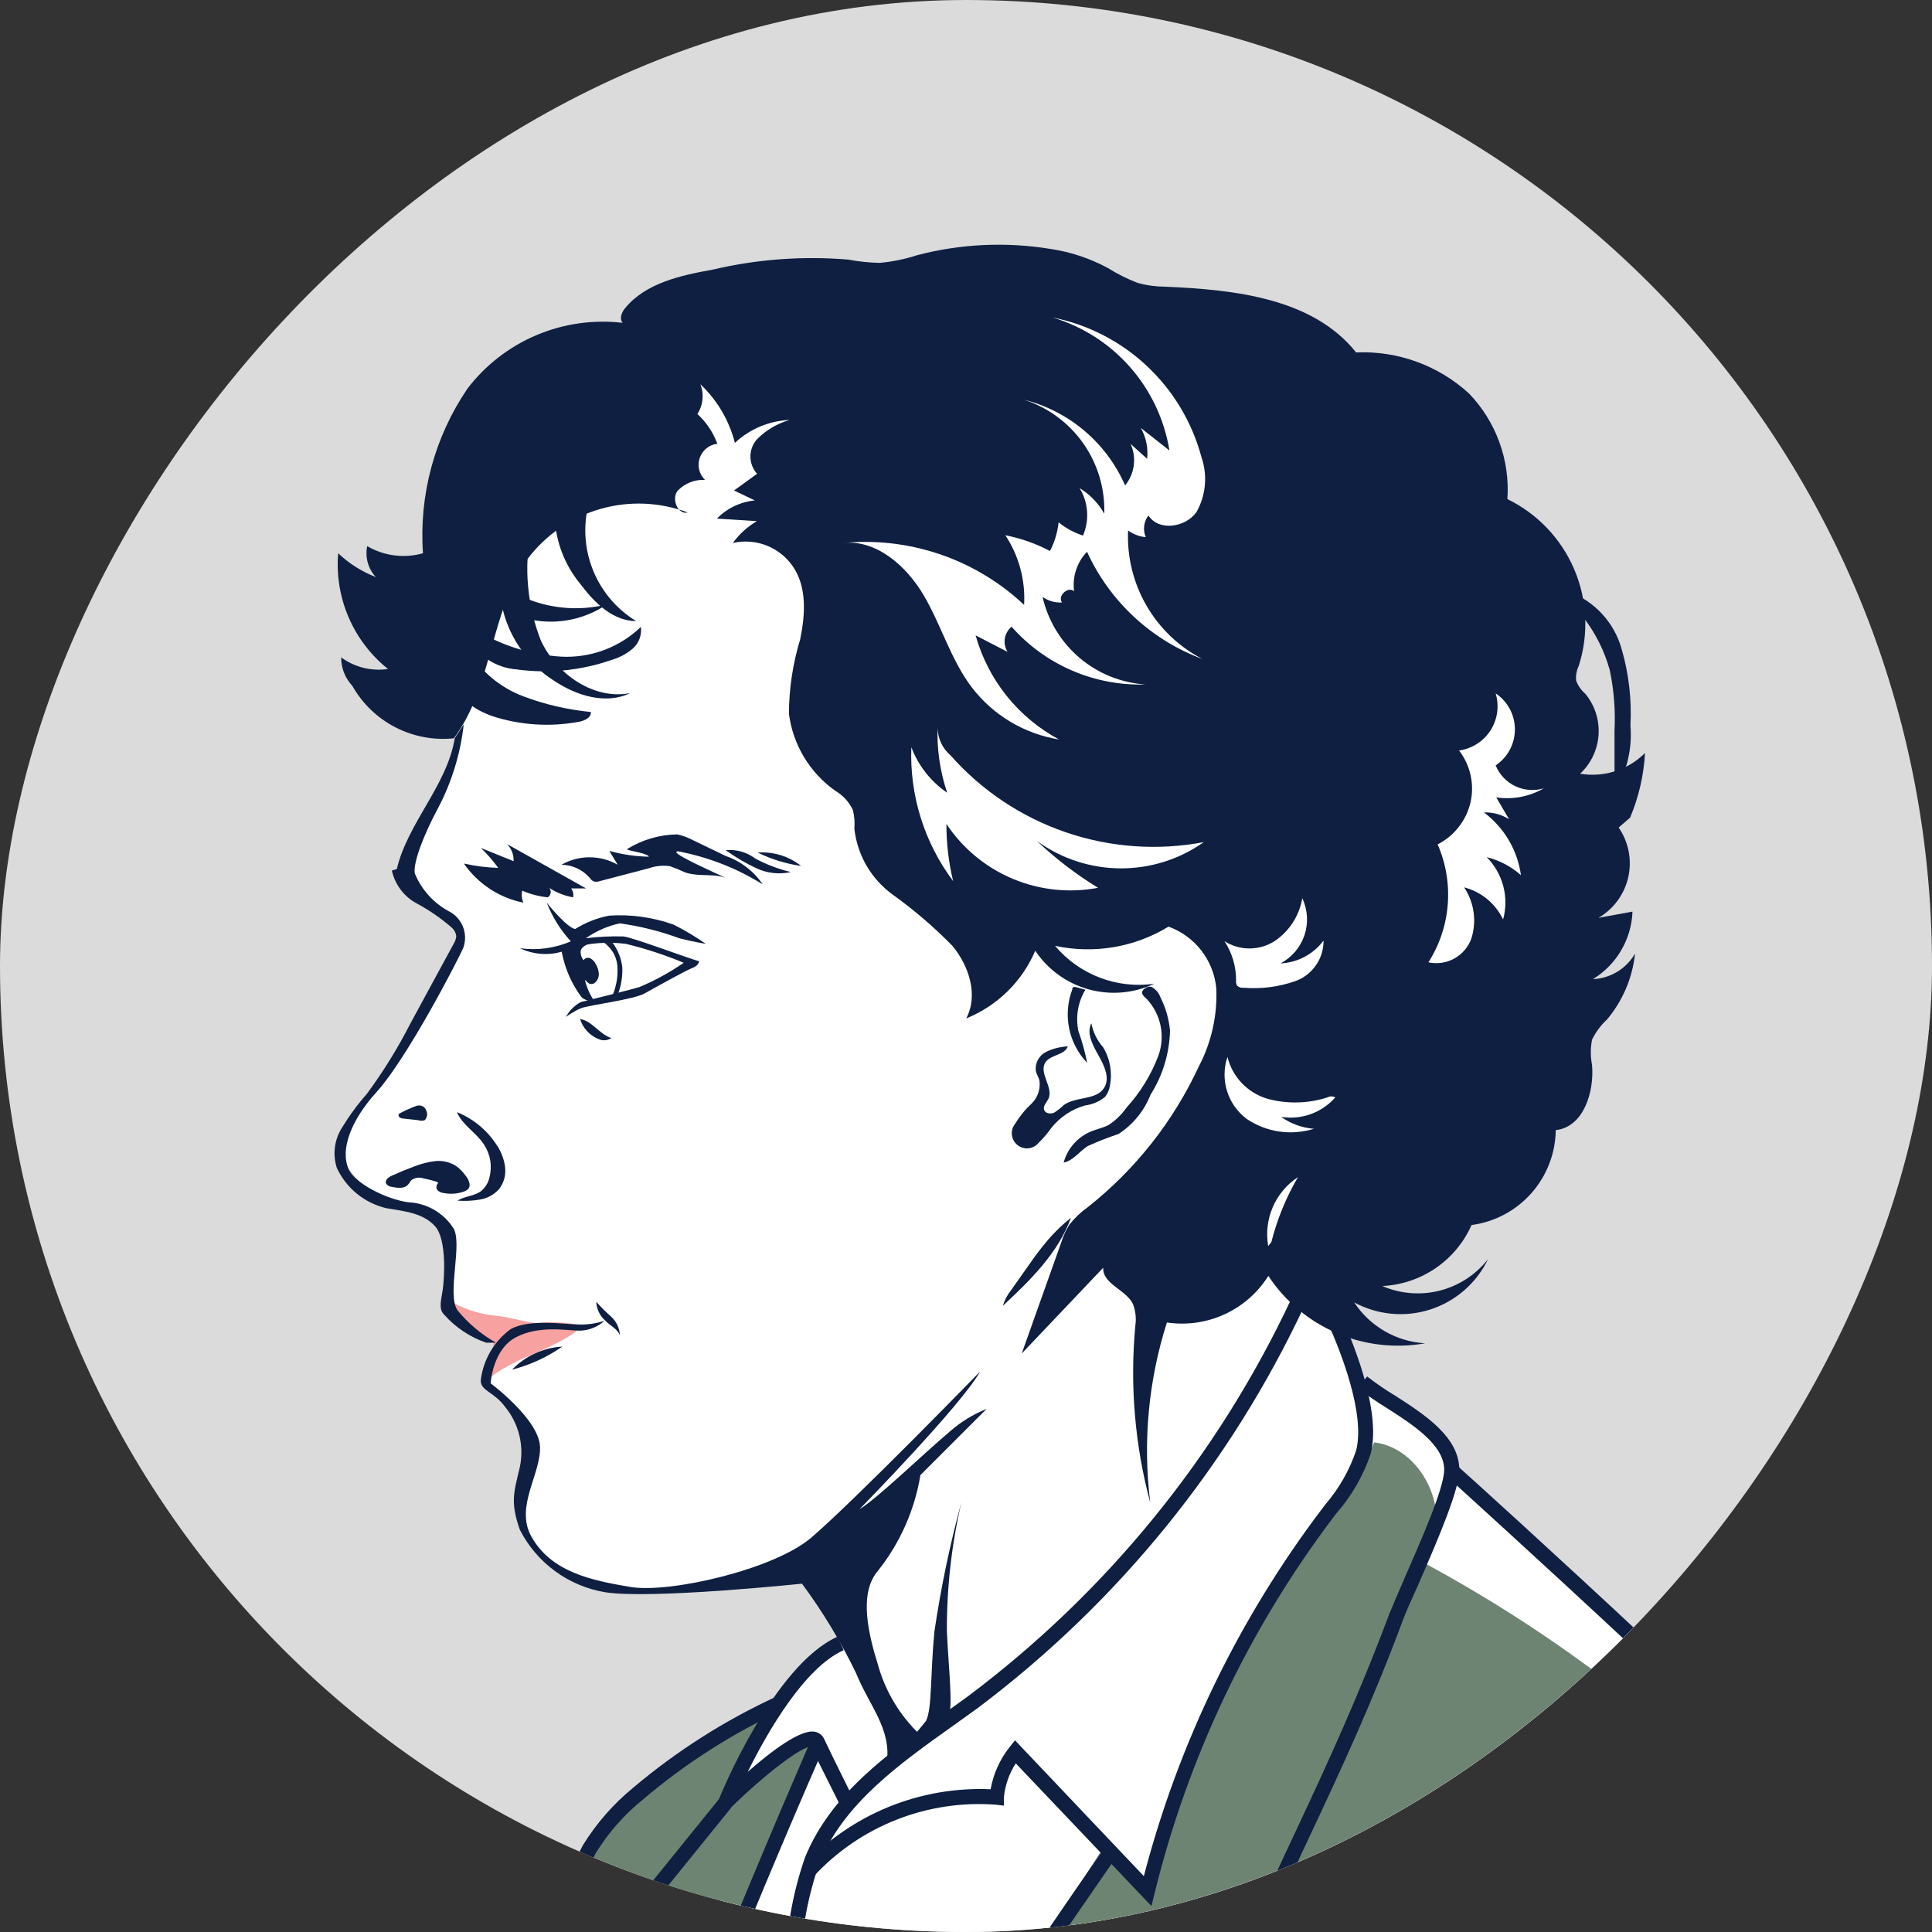
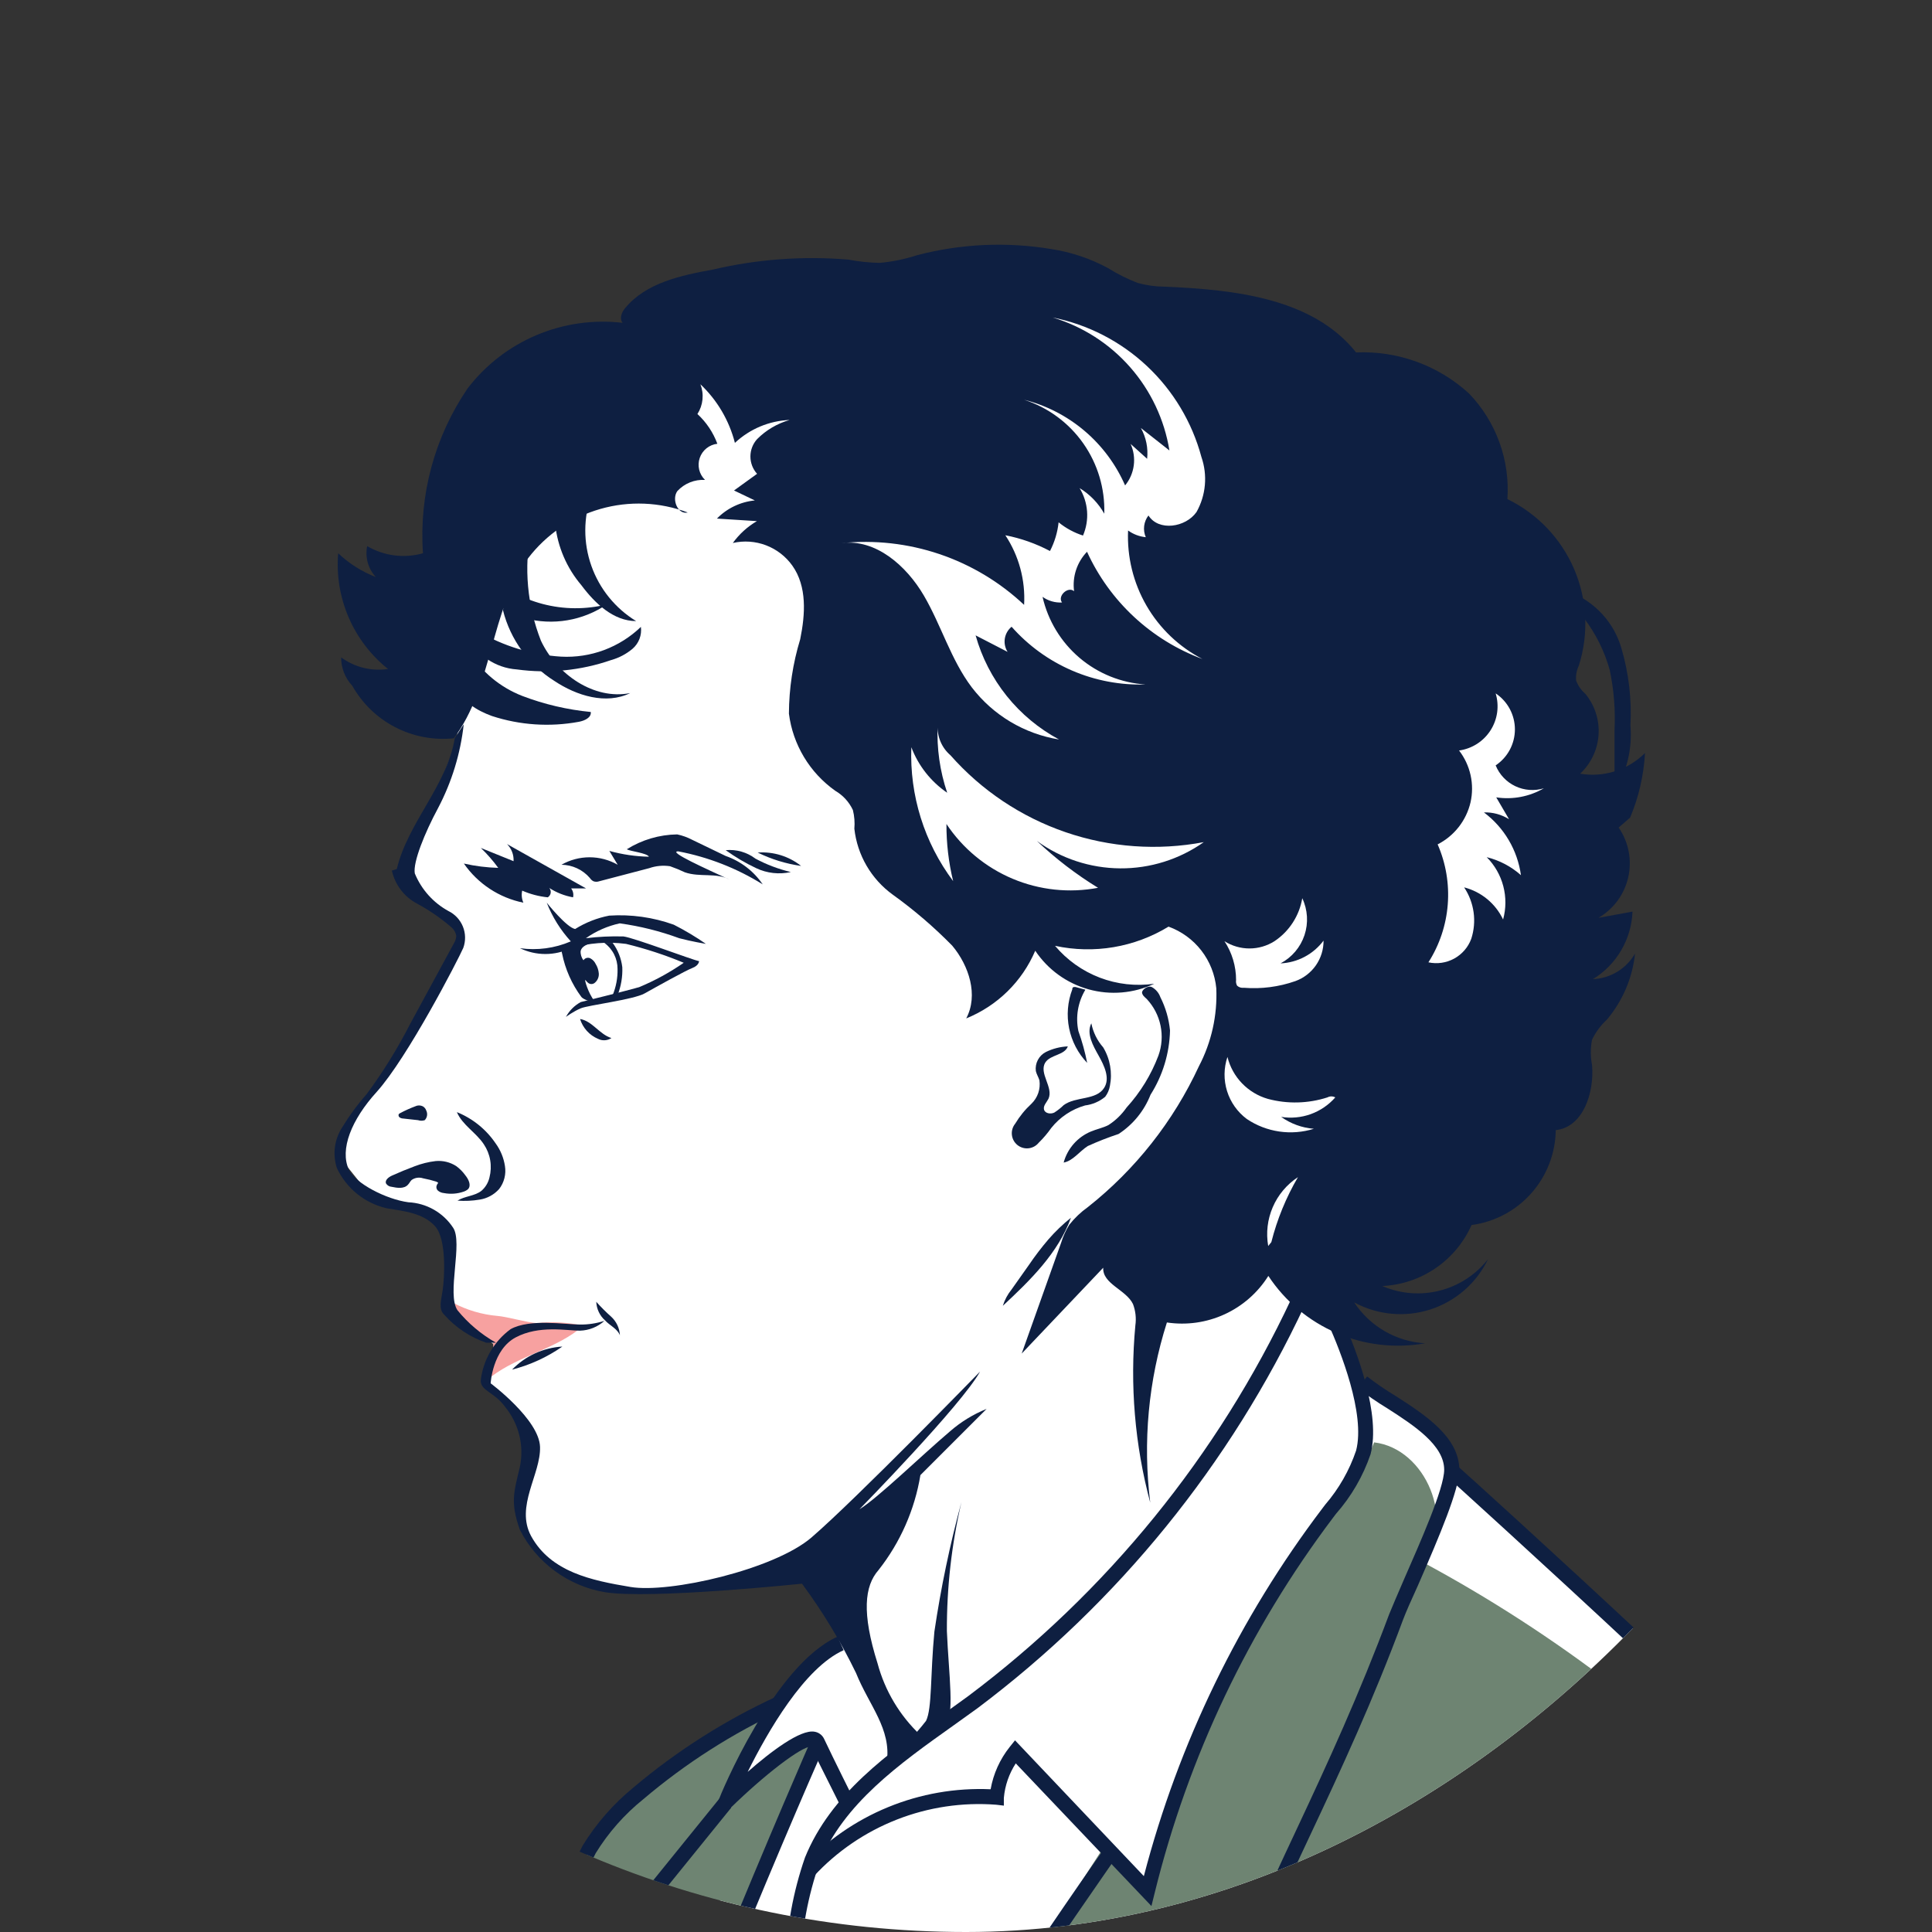
<svg xmlns="http://www.w3.org/2000/svg" width="150" height="150" viewBox="0 0 150 150" fill="none">
  <rect x="0" y="0" width="150" height="150" fill="#333333" stroke="none" />
  <g clip-path="url(#clip0_804_42)">
-     <rect width="150" height="150" rx="75" transform="matrix(-1 0 0 1 150 0)" fill="#DBDBDB" />
    <path d="M35.5 57.5V55L34.5 50L41.5 36L55.5 27.5L77.5 22.5L89 25L102.5 36L114.5 45L120 59L121 63.5H125L117 73L104.5 99L105 106.5L112 111.5L113 114.5L118 119L127.5 127L129 130L93.5 152.5H57L54.5 141.5L58 135.5L60.5 131.5L65.5 127L62.5 122.5L53.5 123.5H48L45 122.5L42.5 121L40.5 119V117L41.5 113L40 109.5L37.5 107L38.5 104.5L34.5 101.5L35 98.5L34 94.5L28.5 92.5L26.5 90L27 87.5L31 81.5L35.5 73.5V72L32 69V68L32.5 65L35.5 57.5Z" fill="white" />
    <path d="M60.049 132.416C55.429 133.802 49.251 138.48 46.282 142.811C43.314 147.142 42.725 150.56 41.097 155.584C38.59 163.265 36.073 171.003 34.895 178.995C34.398 182.46 34.144 185.867 33.74 189.297C32.758 198.086 30.945 206.76 29.12 215.41L25.205 234.097C28.6 235.633 32.065 237.735 35.461 239.26C35.556 233.777 36.096 228.312 37.078 222.917L40.808 200.165C41.501 195.938 42.691 192.254 43.626 188.073C46.848 173.878 52.415 159.985 58.444 146.737C60.061 143.203 61.528 138.988 62.96 135.373C60.734 136.296 58.689 137.606 56.919 139.242C57.175 138.301 57.515 137.384 57.936 136.505C59.206 134.703 58.813 134.252 60.049 132.416Z" fill="#6E8472" />
    <path d="M28.092 282.87L26.071 289.892L16.831 289.453L17.709 285.653C17.709 285.653 -4.235 286.289 -7.457 285.653C-10.679 285.018 -12.469 279.013 -12.469 279.013L-2.318 278.92C-2.318 278.92 -3.472 253.742 -7.757 248.476H-4.731C-4.718 250.423 -4.277 252.343 -3.438 254.101C-2.452 255.546 -1.225 256.812 0.189 257.843L-3.034 266.747L28.092 282.87Z" fill="#6E8472" />
    <path d="M28.554 298.681L-28.188 292.306C-28.188 292.306 -50.975 307.736 -88.695 310.277L-85.161 377.182L-85.9 467.914L-92.16 485.874C-92.16 485.874 -52.061 500.495 -34.228 499.525L-18.96 432.331L-31.919 352.42L15.526 372.412C15.526 372.412 8.25 354.361 14.787 340.074C24.027 319.793 37.308 314.123 37.308 314.123L36.777 310.254L32.308 305.23L28.554 298.681Z" fill="#6E8472" />
    <path d="M106.686 111.985C110.728 112.47 113.026 118.118 110.474 121.294C120.853 126.879 130.26 134.106 138.331 142.695C130.986 143.434 122.474 144.924 118.986 151.426C122.868 151.026 126.79 151.565 130.42 152.998C134.05 154.431 137.282 156.716 139.844 159.661C142.316 162.572 143.99 167.157 141.461 170.056C140.289 171.226 138.762 171.974 137.118 172.181C133.684 172.802 130.14 172.287 127.024 170.714C125.615 169.998 123.906 169.085 122.601 169.963C120.591 171.349 122.601 174.433 124.576 175.83C129.238 179.053 134.252 181.734 139.521 183.822C140.779 193.997 142.015 204.473 139.37 214.382C135.224 230.228 121.249 243.798 122.878 260.152C125.072 255.995 127.625 251.999 129.484 247.668C133.388 238.578 134.889 237.666 139.728 234.963C143.886 243.845 141.542 254.736 135.986 262.82C130.431 270.905 122.127 276.68 113.673 281.646C100.901 289.313 87.291 295.49 73.112 300.056C60.835 303.936 47.784 306.592 37.308 314.088C35.963 306.307 35.928 298.355 37.205 290.562C37.505 289.497 37.44 288.363 37.02 287.34C36.467 286.567 35.694 285.979 34.802 285.653L-0.262 268.745C1.771 258.351 6.853 247.76 11.553 238.209C12.134 236.662 13.21 235.35 14.614 234.478C16.508 233.577 18.714 234.363 20.654 235.136C30.217 238.994 45.301 246.686 54.864 250.532C58.19 251.871 61.793 253.396 63.595 256.48C65.397 259.563 67.418 264.703 71.044 264.102C68.665 259.748 66.69 254.967 66.759 250.128C66.759 249.435 68.088 248.43 68.088 248.43C70.862 250.349 73.174 252.862 74.856 255.787C75.491 254.077 77.766 251.051 76.368 249.885C74.971 248.718 71.668 246.247 71.044 244.538L72.8 242.332C73.377 242.551 77.304 248.28 79.729 250.093C82.155 245.727 75.837 240.853 75.456 235.852C74.879 228.207 88.16 224.626 86.913 217.062C82.825 219.053 79.244 221.95 76.442 225.532C73.641 229.114 71.692 233.287 70.744 237.735C70.525 238.89 72.095 240.773 71.968 241.893C71.841 243.013 70.282 244.203 70.282 244.203C70.095 243.955 69.853 243.754 69.575 243.616C69.296 243.478 68.99 243.407 68.68 243.408C68.369 243.409 68.063 243.482 67.786 243.622C67.509 243.762 67.268 243.965 67.083 244.214C65.928 245.785 67.256 246.882 67.522 247.933C67.672 248.499 66.99 249.261 66.621 249.585C66.251 249.908 65.154 248.291 63.872 248.291C62.59 248.291 60.846 249.954 60.222 249.931C55.198 249.746 51.607 247.402 47.449 244.572C53.524 219.591 68.238 192.993 84.707 171.06C83.679 169.478 81.312 171.13 80.284 172.712L57.485 208.018C55.995 204.611 57.22 200.685 58.525 197.208C65.561 178.411 74.627 160.438 85.562 143.607C86.633 144.881 88.042 145.826 89.627 146.333C92.151 137.053 96.181 128.251 101.558 120.278C103.336 117.714 105.554 114.861 106.686 111.985Z" fill="#6E8472" />
    <path d="M41.674 102.723C42.882 102.594 44.103 102.664 45.289 102.931C43.233 104.732 40.288 105.24 38.128 106.892C37.759 106.603 37.84 106.014 38.013 105.575C38.258 105.162 38.349 104.675 38.267 104.201C37.495 104.078 36.781 103.717 36.224 103.168C35.667 102.62 35.295 101.911 35.16 101.14C36.234 101.713 37.413 102.063 38.625 102.168C39.364 102.226 41.004 102.7 41.674 102.723Z" fill="#F7A1A0" />
    <path d="M-249.856 102.134C-252.12 102.134 -253.956 99.631 -253.956 96.544C-253.956 93.457 -252.12 90.954 -249.856 90.954C-247.591 90.954 -245.756 93.457 -245.756 96.544C-245.756 99.631 -247.591 102.134 -249.856 102.134Z" fill="#F7A1A0" />
    <path d="M-285.151 102.134C-288.238 102.134 -290.741 99.631 -290.741 96.544C-290.741 93.457 -288.238 90.954 -285.151 90.954C-282.063 90.954 -279.561 93.457 -279.561 96.544C-279.561 99.631 -282.063 102.134 -285.151 102.134Z" fill="#F7A1A0" />
    <path d="M-119.971 312.852H-118.816V499.86H-119.971V312.852Z" fill="#0E1F41" />
    <path d="M-290.244 286.242C-288.837 287.096 -287.311 287.734 -285.716 288.137C-283.406 288.656 -278.29 293.669 -275.46 294.177C-273.127 294.709 -270.844 295.44 -268.635 296.36C-268.635 296.36 -266.706 302.781 -265.17 304.837C-263.634 306.893 -261.439 315.116 -259.257 315.89C-257.074 316.664 -255.919 312.864 -255.919 312.864C-255.603 313.097 -255.22 313.223 -254.827 313.223C-254.434 313.223 -254.052 313.097 -253.736 312.864C-252.971 312.289 -252.281 311.622 -251.68 310.877C-251.68 310.877 -248.539 311.951 -248.042 309.849C-247.545 307.747 -246.725 304.271 -246.725 304.271C-246.725 304.271 -245.778 304.456 -244.751 301.118C-243.723 297.78 -247.06 289.303 -247.569 286.855C-248.077 284.406 -253.736 277.615 -253.736 277.615C-253.736 277.615 -255.157 278.458 -253.736 280.387C-252.315 282.316 -247.187 292.075 -246.483 294.904C-245.778 297.734 -245.259 300.679 -246.483 302.608C-246.483 302.608 -247.961 295.54 -248.989 293.495C-251.262 290.029 -253.98 286.876 -257.074 284.117C-258.875 282.824 -257.975 284.371 -256.173 286.173C-253.654 288.738 -251.493 291.632 -249.751 294.777C-248.596 297.341 -247.834 305.045 -248.342 307.366C-248.851 309.688 -251.68 309.156 -251.68 309.156C-251.541 306.582 -251.672 304 -252.073 301.453C-252.708 298.496 -259.395 290.793 -260.931 289.118C-262.467 287.444 -261.832 289.753 -259.649 292.26C-257.466 294.766 -254.879 298.693 -253.355 300.806C-251.83 302.92 -252.708 308.891 -253.101 310.184C-253.493 311.478 -255.792 311.605 -255.792 311.605C-256.065 309.001 -256.536 306.422 -257.201 303.89C-258.29 300.696 -259.898 297.703 -261.959 295.032C-263.634 293.103 -265.043 291.035 -264.65 292.26C-263.784 294.312 -262.52 296.173 -260.931 297.734C-258.875 299.928 -257.074 307.493 -257.074 309.422C-257.074 311.351 -256.97 313.811 -258.494 314.55C-260.019 315.289 -261.959 309.549 -262.86 306.847C-263.761 304.144 -267.999 296.706 -267.999 295.678C-267.999 294.65 -270.055 294.777 -271.718 294.131C-275.312 292.544 -278.786 290.699 -282.113 288.61C-284.678 287.141 -287.387 285.937 -290.197 285.018L-290.244 286.242Z" fill="#0E1F41" />
    <path d="M-235.095 85.895C-236.25 83.25 -239.911 65.58 -241.771 60.001C-243.63 54.423 -251.507 42.874 -259.603 38.797C-263.068 37.076 -267.041 33.588 -271.949 34.985C-279.918 33.368 -290.775 34.627 -296.342 37.411C-309.982 44.225 -312.222 56.259 -315.421 66.192C-319.891 80.051 -318.216 94.107 -320.688 98.53C-325.146 106.615 -324.742 127.958 -325.1 131.076C-326.255 141.471 -338.959 154.06 -345.323 158.16C-346.685 159.049 -363.386 163.692 -365.384 167.561C-365.384 167.561 -306.84 166.244 -303.398 169.871C-303.398 169.871 -302.752 163.334 -304.692 159.684C-306.632 156.035 -318.216 134.044 -317.396 127.473C-316.576 120.901 -299.472 72.532 -296.342 67.508C-293.212 62.484 -277.17 45.761 -270.933 45.98C-264.696 46.2 -262.779 44.687 -256.877 47.482C-250.976 50.277 -246.922 58.87 -245.721 68.271C-244.52 77.672 -235.095 85.895 -235.095 85.895Z" fill="#0E1F41" />
    <path d="M-238.398 152.142C-238.029 150.791 -241.009 149.833 -241.182 146.368C-241.332 143.319 -240.154 141.147 -240.108 139.738C-239.981 136.274 -237.29 127.681 -236.897 126.953C-233.952 121.409 -234.287 114.11 -234.137 111.523C-233.986 108.936 -233.27 101.591 -233.421 99.108C-233.594 96.197 -235.384 92.559 -234.91 91.023C-234.044 88.251 -234.91 85.803 -236.204 83.192C-236.204 83.192 -236.539 68.825 -243.457 56.629C-250.375 44.433 -268.288 42.874 -268.288 42.874C-265.031 46.465 -265.77 48.648 -263.668 50.311C-261.566 51.974 -256.427 50.45 -253.436 53.43C-250.444 56.41 -248.989 57.068 -247.661 60.602C-246.333 64.136 -246.575 70.107 -247.661 75.004C-248.747 79.901 -246.61 86.311 -247.534 90.665C-248.458 95.019 -251.241 107.989 -253.713 111.685C-255.746 114.722 -259.037 117.46 -262.294 119.85C-265.551 122.241 -267.549 121.664 -271.534 120.474C-274.663 119.538 -284.238 114.307 -284.238 114.307C-284.439 115.085 -284.417 115.904 -284.174 116.67C-283.931 117.436 -283.477 118.118 -282.864 118.638C-280.253 120.578 -274.409 123.742 -272.134 123.742C-268.057 123.742 -267.653 123.073 -267.653 123.073C-267.798 126.704 -268.392 130.304 -269.42 133.79C-270.36 136.509 -270.908 139.348 -271.048 142.221C-270.771 147.384 -268.6 136.239 -268.6 136.239C-268.6 136.239 -250.179 147.257 -246.391 152.142C-246.356 152.142 -238.768 153.505 -238.398 152.142Z" fill="#0E1F41" />
    <path d="M-308.076 73.48C-308.076 73.48 -297.3 59.424 -289.724 52.021C-282.148 44.617 -268.531 42.781 -268.531 42.781C-266.821 44.941 -265.586 46.084 -264.962 48.775C-267.41 55.613 -278.683 44.317 -282.344 55.936C-283.063 58.157 -284.312 60.171 -285.982 61.803C-287.437 63.154 -293.535 65.938 -294.066 67.913C-295.718 73.687 -294.263 72.359 -294.344 77.995C-294.344 80.051 -295.949 82.985 -296.515 86.761C-296.924 88.836 -296.924 90.97 -296.515 93.044C-296.215 94.857 -291.895 97.144 -291.225 98.819C-290.662 100.913 -290.294 103.055 -290.128 105.217C-289.897 109.548 -290.706 109.837 -287.125 112.32C-283.545 114.803 -284.18 114.399 -284.18 114.399C-281.304 115.935 -275.703 121.606 -274.594 122.264C-276.846 124.251 -279.41 126.364 -282.413 126.26C-283.794 126.105 -285.138 125.715 -286.386 125.105L-301.019 119.204C-302.29 123.188 -300.199 126.907 -300.199 131.088C-300.199 135.708 -302.763 135.973 -304.253 139.912C-305.408 143.111 -304.091 144.347 -303.214 145.224C-301.851 146.599 -303.144 148.689 -302.821 150.537C-302.498 152.385 -301.1 154.602 -301.181 156.035C-301.273 158.044 -302.832 159.245 -303.214 159.857C-303.907 161.012 -303.144 162.41 -302.532 163.588C-302.204 164.25 -302.018 164.973 -301.986 165.711C-301.954 166.449 -302.077 167.185 -302.347 167.873C-303.04 169.235 -304.727 170.183 -304.854 169.466C-304.854 169.466 -311.217 155.076 -313.389 150.687C-315.56 146.298 -322.882 115.369 -322.628 106.499C-322.374 97.629 -308.076 73.48 -308.076 73.48Z" fill="#0E1F41" />
    <path d="M-254.475 145.282C-247.696 151.449 -243.087 159.753 -240.373 168.496C-237.832 177.316 -236.533 186.447 -236.516 195.626C-236.196 209.984 -237.588 224.329 -240.662 238.359C-240.916 239.514 -241.136 240.923 -240.327 241.823C-237.578 234.686 -236.678 226.982 -235.8 219.383L-233.49 199.206C-232.572 207.257 -232.383 215.375 -232.924 223.46C-233.455 229.616 -234.679 235.737 -234.46 241.939C-234.27 246.108 -233.572 250.239 -232.381 254.239C-232.266 241.65 -231.696 229.081 -230.672 216.53C-230.145 211.965 -229.998 207.364 -230.233 202.775C-230.473 198.158 -231.975 193.696 -234.576 189.874C-234.305 186.448 -234.535 183.001 -235.257 179.642C-236.643 172.943 -238.214 166.221 -241.032 160.008C-243.951 153.873 -248.631 148.747 -254.475 145.282Z" fill="#0E1F41" />
    <path d="M-119.393 312.852C-119.393 312.852 -100.914 334.796 -93.684 489.951C-93.684 489.951 -108.133 498.035 -119.393 499.86V312.852Z" fill="#0E1F41" />
    <path d="M-373.838 437.493C-379.012 437.493 -384.383 432.723 -385.572 427.353C-386.762 421.982 -385.18 387.588 -385.977 378.441C-386.773 369.294 -395.124 347.824 -397.11 339.069C-399.097 330.315 -395.516 308.891 -390.342 297.341C-385.168 285.792 -388.159 271.933 -388.356 266.92C-388.552 261.908 -382.985 240.276 -381.796 229.142C-380.606 218.009 -380.641 197.358 -378.4 188.246C-376.159 179.133 -367.879 166.106 -357.138 163.126C-346.397 160.146 -339.051 155.215 -320.953 160.562C-302.856 165.909 -293.708 177.228 -282.771 185.566C-271.834 193.905 -259.603 220.757 -259.603 220.757C-255.122 222.952 -253.944 227.687 -248.781 232.492C-243.619 237.296 -232.046 257.473 -232.046 258.073C-235.15 259.965 -237.488 262.888 -238.652 266.331C-240.038 270.004 -240.062 276.368 -239.807 280.987C-239.807 280.987 -252.304 276.818 -256.866 273.111C-260.931 269.808 -271.453 269.473 -275.426 268.491C-279.399 267.509 -287.16 272.476 -289.551 276.645C-291.941 280.814 -289.551 289.615 -289.551 289.615C-291.595 289.615 -293.974 289.303 -295.487 287.917C-296.192 287.27 -296.804 286.416 -297.739 286.208C-298.467 286.058 -299.252 286.323 -299.934 286.023C-300.615 285.723 -300.904 284.984 -301.493 284.579C-302.394 283.956 -303.606 284.267 -304.703 284.267C-307.013 284.267 -308.942 282.824 -311.102 282.119C-313.874 281.218 -317.027 281.519 -319.579 280.098C-320.429 279.473 -321.367 278.979 -322.363 278.631C-323.129 278.523 -323.906 278.523 -324.672 278.631C-327.154 278.805 -329.624 278.173 -331.717 276.83C-337.354 279.14 -342.713 278.077 -348.776 278.447C-350.957 278.681 -353.163 278.481 -355.267 277.858C-356.316 277.542 -357.276 276.981 -358.067 276.222C-358.858 275.463 -359.458 274.528 -359.817 273.492C-362.968 273.702 -366.098 272.853 -368.71 271.078C-368.71 280.56 -369.068 290.227 -369.38 299.697C-369.38 299.697 -347.124 356.751 -325.388 377.506C-325.388 377.506 -324.153 396.331 -328.934 402.302C-333.716 408.273 -333.554 417.213 -336.083 421.59C-338.612 425.967 -339.663 435.507 -344.433 437.493V480.226C-344.433 480.226 -352.795 464.311 -360.741 461.528C-368.687 458.744 -372.868 454.171 -373.445 451.191C-374.023 448.211 -373.838 437.493 -373.838 437.493Z" fill="#0E1F41" />
    <path d="M-232.15 255.082C-232.393 255.533 -231.758 257.623 -231.989 258.073C-224.666 253.003 -206.464 247.54 -204.455 247.263C-201.394 246.836 -199.835 245.612 -196.844 246.166C-193.852 246.72 -190.78 246.374 -187.824 247.517C-185.953 248.245 -184.162 249.192 -182.234 249.735C-176.251 251.398 -169.934 248.903 -164.482 245.923C-158.777 242.794 -153.164 238.867 -150.115 233.115C-149.424 231.531 -148.56 230.029 -147.539 228.634C-146.766 227.733 -145.784 227.029 -144.987 226.151C-144.167 225.157 -143.466 224.072 -142.896 222.917L-137.872 213.62C-136.498 211.079 -135.02 208.423 -132.594 206.863C-131.73 206.429 -130.933 205.873 -130.227 205.212C-129.395 204.253 -129.21 202.902 -128.587 201.816C-127.64 200.188 -125.85 199.287 -124.51 197.97C-123.17 196.654 -122.408 194.263 -123.794 192.993C-125.515 194.148 -127.386 195.372 -129.465 195.383C-131.543 195.395 -133.472 194.171 -135.239 192.993C-137.699 191.329 -140.229 189.609 -141.811 187.102C-143.393 184.596 -144.017 181.154 -142.18 178.833C-142.908 177.84 -144.49 178.718 -145.299 179.607C-148.948 183.41 -152.756 187.049 -156.721 190.521C-157.031 190.828 -157.395 191.074 -157.795 191.249C-158.326 191.457 -158.95 191.399 -159.481 191.572C-160.579 191.919 -161.179 193.039 -161.976 193.882C-164.217 196.25 -168.27 196.457 -170.061 199.172C-170.377 199.842 -170.834 200.437 -171.4 200.915C-171.933 201.175 -172.517 201.31 -173.11 201.308C-175.757 201.679 -178.188 202.976 -179.97 204.969L-186.184 200.696C-186.653 200.407 -187.049 200.011 -187.339 199.541C-187.535 199.093 -187.664 198.618 -187.72 198.132C-188.159 196.226 -189.741 194.841 -191.242 193.593C-194.465 190.914 -197.768 188.188 -201.637 186.664C-201.761 184.741 -202.268 182.863 -203.129 181.139C-203.99 179.415 -205.187 177.881 -206.649 176.627C-207.92 175.541 -209.386 174.675 -210.611 173.543C-212.048 172.067 -213.33 170.445 -214.433 168.704C-221.868 158.399 -232.888 151.247 -245.328 148.654C-245.814 149.072 -246.167 149.623 -246.343 150.238C-246.52 150.854 -246.512 151.508 -246.321 152.119C-245.906 153.529 -245.296 154.874 -244.508 156.115C-239.114 165.875 -237.278 177.147 -235.811 188.2C-235.697 189.373 -235.472 190.533 -235.141 191.664C-234.614 193.062 -234.005 194.427 -233.317 195.753C-230.083 202.902 -231.111 211.137 -231.804 218.944C-232.843 230.239 -234.437 241.904 -232.15 255.082Z" fill="#0E1F41" />
    <path d="M-152.702 504.942C-153.07 506.916 -153.936 508.763 -155.217 510.309C-156.498 511.855 -158.153 513.049 -160.024 513.777C-161.405 514.163 -162.609 515.016 -163.431 516.191C-164.24 517.173 -162.969 519.575 -163.362 520.811C-165.348 526.897 -171.585 530.847 -177.914 531.806C-184.243 532.764 -193.783 530.154 -199.858 528.248C-205.933 526.343 -212.043 524.056 -218.406 523.421C-225.925 522.693 -233.421 524.31 -240.997 524.576C-248.573 524.841 -256.739 523.617 -262.052 518.258C-267.364 512.899 -268.542 504.976 -268.981 497.539C-269.732 483.425 -268.242 468.665 -261.128 456.492C-257.155 449.689 -251.611 443.961 -246.483 438.013C-238.052 428.208 -230.256 416.52 -230.649 403.596C-230.891 395.788 -234.114 388.42 -237.313 381.282C-240.685 373.706 -238.618 364.663 -237.775 356.405C-236.932 348.147 -236.019 339.809 -237.14 331.585C-238.26 323.362 -241.632 315.139 -248.031 309.849C-247.43 307.332 -247.649 304.34 -246.714 304.271C-245.686 303.062 -244.983 301.611 -244.67 300.056C-244.104 297.746 -246.98 289.996 -247.372 287.617C-247.95 284.233 -245.062 281.842 -250.052 276.957C-247.06 276.46 -242.695 277.765 -239.911 278.978C-240.304 280.941 -239.738 283.655 -239.438 285.653C-239.138 287.651 -238.987 288.933 -237.128 289.707C-237.128 289.707 -220.774 307.228 -152.286 312.806L-152.702 504.942Z" fill="#0E1F41" />
    <path d="M-274.779 185.07C-268.634 185.144 -262.509 184.367 -256.577 182.76C-252.41 181.576 -248.621 179.329 -245.584 176.239C-242.547 173.149 -240.365 169.323 -239.253 165.135L-240.408 164.916C-241.481 168.896 -243.567 172.531 -246.464 175.464C-249.361 178.397 -252.968 180.529 -256.935 181.651C-270.968 185.74 -286.871 183.072 -287.033 183.049L-287.229 184.204C-283.108 184.815 -278.945 185.105 -274.779 185.07Z" fill="#0E1F41" />
    <path d="M-277.851 188.777C-272.007 188.777 -258.818 188.465 -250.202 185.901C-246.975 185.065 -244.072 183.284 -241.866 180.785C-239.66 178.287 -238.251 175.186 -237.821 171.88L-238.976 171.811C-238.976 172.215 -239.738 181.593 -250.525 184.816C-261.647 188.13 -280.554 187.622 -280.796 187.622V188.777C-280.796 188.777 -279.676 188.777 -277.851 188.777Z" fill="#0E1F41" />
    <path d="M-119.255 161.22L-124.013 161.694C-124.152 161.741 -124.302 161.741 -124.441 161.694C-124.564 161.597 -124.647 161.456 -124.672 161.301C-125.445 158.379 -123.724 155.457 -122.743 152.593C-121.761 149.729 -121.114 147.188 -121.738 144.312C-122.131 142.476 -123.066 140.374 -124.914 140.062C-126.762 139.75 -128.136 141.217 -128.76 142.799C-129.215 144.438 -129.513 146.116 -129.649 147.811C-130.516 152.627 -133.992 156.473 -136.718 160.516C-139.194 164.014 -140.887 168.004 -141.684 172.215C-142.47 176.456 -141.647 180.838 -139.374 184.504C-139.027 184.654 -138.692 184.654 -138.346 184.804L-139.836 180.681C-139.405 181.243 -138.842 181.692 -138.198 181.988C-137.554 182.284 -136.848 182.418 -136.14 182.379C-137.732 181.553 -139.055 180.289 -139.952 178.736C-140.848 177.182 -141.281 175.404 -141.199 173.613C-140.898 170.09 -138.623 165.436 -136.798 162.41C-134.974 159.384 -133.334 156.393 -131.266 153.667C-129.199 150.941 -128.806 148.25 -127.882 144.855C-127.536 143.573 -126.981 142.083 -125.699 141.771C-125.175 141.691 -124.638 141.781 -124.168 142.029C-123.698 142.276 -123.32 142.667 -123.089 143.145C-122.644 144.109 -122.465 145.173 -122.57 146.229C-122.777 152.339 -125.515 158.044 -128.194 163.553L-125.63 161.936C-125.719 163.861 -125.355 165.779 -124.568 167.538C-124.177 166.031 -124.063 164.465 -124.233 162.918C-123.59 162.628 -122.893 162.479 -122.188 162.479C-122.589 162.995 -122.844 163.609 -122.927 164.257C-123.01 164.905 -122.919 165.563 -122.662 166.163C-122.739 165.533 -122.656 164.893 -122.42 164.303C-122.184 163.714 -121.802 163.193 -121.311 162.791C-120.93 162.479 -119.52 162.664 -119.255 162.444C-119.155 162.377 -119.073 162.286 -119.016 162.179C-118.96 162.072 -118.93 161.953 -118.93 161.832C-118.93 161.712 -118.96 161.593 -119.016 161.486C-119.073 161.379 -119.155 161.288 -119.255 161.22Z" fill="#0E1F41" />
    <path d="M-128.806 178.186C-129.106 178.186 -129.257 178.533 -129.349 178.822C-129.456 179.175 -129.637 179.503 -129.88 179.781C-130.123 180.06 -130.422 180.284 -130.758 180.438C-130.758 179.884 -130.365 179.422 -130.042 178.972C-129.083 177.563 -129.049 175.749 -128.887 174.063C-128.888 173.936 -128.852 173.812 -128.783 173.705C-128.748 173.652 -128.693 173.614 -128.63 173.601C-128.567 173.588 -128.502 173.601 -128.448 173.636C-128.404 173.674 -128.375 173.728 -128.367 173.786C-127.513 176.096 -128.206 178.775 -129.187 181.074C-129.395 181.57 -129.73 182.136 -130.261 182.229C-130.213 181.74 -130.02 181.278 -129.707 180.9C-129.201 180.077 -128.893 179.148 -128.806 178.186Z" fill="#0E1F41" />
    <path d="M-114.681 163.068C-112.339 162.913 -109.99 162.913 -107.648 163.068L-106.493 164.027C-106.493 164.027 -111.771 163.449 -114.173 164.027L-114.681 163.068Z" fill="#0E1F41" />
    <path d="M-100.383 161.336L-96.156 160.273C-94.236 160.075 -92.301 160.075 -90.381 160.273C-90.381 160.273 -85.565 158.056 -82.389 158.252C-79.213 158.448 -76.037 158.448 -75.945 161.336C-75.852 164.223 -79.698 164.893 -81.719 165.47C-84.279 166.19 -86.883 166.738 -89.515 167.11C-91.432 167.295 -95.232 168.935 -96.56 169.028V167.78C-96.56 167.78 -92.206 167.11 -89.896 166.625C-87.586 166.14 -82.967 165.032 -80.079 164.408C-77.192 163.784 -76.187 162.306 -76.811 160.654C-77.434 159.003 -81.038 158.541 -83.452 158.922C-85.674 159.449 -87.857 160.124 -89.989 160.943C-91.051 161.232 -95.579 161.521 -97.022 161.913C-97.951 162.168 -98.852 162.512 -99.713 162.941L-100.383 161.336Z" fill="#0E1F41" />
    <path d="M-107.752 153.921C-106.597 153.921 -105.153 156.323 -103.894 156.808C-102.617 157.501 -101.63 158.627 -101.111 159.984C-100.069 162.017 -98.843 163.95 -97.45 165.759C-96.583 166.625 -96.295 168.843 -96.606 170.379C-96.918 171.915 -101.584 174.421 -103.317 175.484C-105.049 176.546 -106.978 177.886 -106.978 177.886L-105.442 175.38C-105.442 175.38 -98.951 171.626 -97.738 170.668C-96.526 169.709 -97.161 166.718 -98.316 165.909C-99.471 165.101 -102.069 158.806 -102.936 158.24C-103.329 157.937 -103.795 157.742 -104.287 157.675C-104.287 157.675 -104.818 159.407 -106.089 159.211C-107.247 158.858 -108.244 158.11 -108.907 157.097C-109.576 156.323 -108.422 157.005 -107.648 157.478C-106.874 157.952 -105.765 158.633 -105.049 157.582C-104.333 156.531 -107.936 154.591 -107.936 154.591C-108.716 155.166 -109.291 155.975 -109.576 156.901C-109.865 158.252 -108.618 161.775 -107.07 162.375C-107.07 162.375 -106.689 164.685 -105.049 165.089C-105.049 165.089 -106.447 165.274 -106.089 165.909C-105.731 166.544 -103.374 167.492 -103.063 168.069C-102.751 168.646 -105.684 167.584 -106.089 167.203C-106.493 166.822 -107.648 169.028 -107.648 169.028L-108.422 168.265L-107.07 166.533C-107.07 166.533 -107.07 165.378 -106.516 164.985C-106.516 164.985 -108.04 162.779 -109.091 160.943C-110.142 159.107 -110.812 157.386 -109.623 155.746C-108.433 154.106 -107.752 153.921 -107.752 153.921Z" fill="#0E1F41" />
    <path d="M-117.465 160.758C-116.887 160.851 -115.929 162.237 -114.681 163.068C-113.434 163.9 -111.898 165.759 -110.593 166.625C-108.632 167.992 -106.75 169.469 -104.957 171.049C-103.605 172.308 -104.056 173.451 -104.957 175.287C-105.858 177.124 -107.844 179.237 -108.04 180.485C-108.237 181.732 -107.844 185.197 -108.999 185.971C-110.154 186.744 -112.845 188.084 -114.681 189.528C-116.518 190.971 -119.59 191.364 -121.796 191.745C-124.002 192.126 -129.003 192.9 -130.458 192.704C-131.913 192.508 -129.407 192.23 -127.478 191.942C-125.549 191.653 -121.461 190.151 -118.966 189.528C-116.471 188.904 -110.697 186.282 -110.258 184.492C-109.819 182.702 -109.773 179.237 -108.618 177.886C-107.34 176.281 -106.301 174.499 -105.534 172.596C-104.957 171.049 -109.865 168.161 -111.113 167.688C-112.36 167.214 -114.289 164.697 -114.289 164.697C-114.523 165.068 -114.836 165.385 -115.205 165.624C-115.574 165.864 -115.99 166.02 -116.425 166.083C-117.857 166.244 -118.342 165.274 -118.966 164.697C-119.59 164.119 -118.493 164.801 -117.499 165.182C-116.506 165.563 -115.062 164.027 -115.062 164.027C-115.799 163.121 -116.614 162.282 -117.499 161.521C-118.435 160.851 -119.105 161.648 -119.393 162.941C-119.653 163.916 -119.611 164.947 -119.273 165.897C-118.935 166.848 -118.316 167.673 -117.499 168.265C-114.945 170.041 -112.525 172.002 -110.258 174.132C-109.669 174.906 -113.33 172.308 -113.33 172.308C-113.661 173.596 -113.854 174.917 -113.907 176.246L-111.113 180.023C-110.639 180.681 -112.556 179.434 -113.907 177.886C-115.259 176.338 -116.598 176.338 -118.042 175.287C-119.502 174.31 -121.013 173.412 -122.569 172.596C-122.569 172.596 -122.951 173.936 -124.106 174.04C-125.261 174.144 -123.921 173.751 -123.632 172.978C-123.343 172.204 -124.013 171.626 -125.168 171.153C-126.323 170.679 -126.704 172.978 -126.034 174.329C-125.364 175.68 -119.982 179.653 -118.966 180.023C-117.997 180.586 -117.137 181.317 -116.425 182.182C-116.425 182.182 -118.539 181.027 -118.966 181.443C-119.393 181.859 -117.661 184.042 -116.991 184.769C-116.321 185.497 -118.527 184.492 -118.527 184.492C-118.527 184.492 -119.301 184.723 -119.59 186.063C-119.59 186.063 -119.59 184.192 -118.966 183.603C-118.966 183.603 -119.775 182.598 -120.352 183.176C-120.661 183.603 -120.88 184.088 -120.997 184.602C-121.114 185.116 -121.126 185.648 -121.033 186.167C-120.837 187.126 -121.611 185.901 -121.611 184.492C-121.611 183.083 -119.59 180.681 -119.59 180.681C-119.59 180.681 -122.662 178.175 -124.013 177.309C-125.364 176.442 -127.478 174.802 -127.097 172.492C-126.82 170.829 -126.034 169.305 -124.394 169.94C-122.754 170.575 -121.137 172.596 -118.966 173.936C-117.637 174.758 -116.193 175.377 -114.681 175.772L-114.289 171.846C-116.3 170.512 -118.085 168.867 -119.578 166.972C-121.345 164.408 -120.548 161.197 -119.682 160.758C-118.967 160.494 -118.18 160.494 -117.465 160.758Z" fill="#0E1F41" />
    <path d="M-137.572 186.155C-137.745 186.814 -137.226 187.449 -136.752 187.946L-134.154 190.637C-133.341 191.55 -132.427 192.368 -131.428 193.073C-130.055 193.968 -128.447 194.434 -126.808 194.413C-126.185 194.413 -125.376 194.09 -125.468 193.478C-127.534 193.33 -129.543 192.73 -131.351 191.721C-133.159 190.711 -134.723 189.315 -135.932 187.634C-136.417 187.033 -136.856 186.352 -137.572 186.155Z" fill="#0E1F41" />
    <path d="M-137.341 509.261C-135.99 509.261 -134.627 509.261 -133.322 509.134L-133.391 507.979C-134.685 508.06 -136.013 508.106 -137.341 508.106C-142.311 508.178 -147.237 507.169 -151.778 505.15V312.852H-152.933V505.843L-152.633 506.016C-147.857 508.273 -142.621 509.384 -137.341 509.261Z" fill="#0E1F41" />
    <path d="M-131.428 299.259C-96.514 299.259 -61.739 293.981 -40.661 285.469L-41.089 284.395C-62.039 292.849 -96.653 298.104 -131.428 298.104C-190.861 298.104 -239.218 285.099 -239.218 269.115C-239.218 259.968 -222.68 251.236 -194.961 245.739L-195.181 244.584C-223.904 250.278 -240.373 259.205 -240.373 269.092C-240.373 277.269 -228.951 284.891 -208.208 290.55C-187.697 296.186 -160.44 299.259 -131.428 299.259Z" fill="#0E1F41" />
    <path d="M-102.058 241.211L-101.965 240.056C-111.505 239.317 -121.415 238.901 -131.428 238.901C-140.067 238.901 -148.66 239.179 -156.975 239.733L-156.906 240.888C-148.613 240.345 -140.044 240.068 -131.428 240.068C-121.449 240.114 -111.563 240.484 -102.058 241.211Z" fill="#0E1F41" />
    <path d="M-131.428 313.441C-102.427 313.441 -75.159 310.358 -54.636 304.756C-33.847 299.097 -22.471 291.474 -22.471 283.286V277.707H-23.626V283.263C-23.626 299.247 -71.983 312.263 -131.428 312.263C-190.873 312.263 -239.218 299.247 -239.218 283.263V271.713H-240.373V283.263C-240.373 291.451 -228.951 299.074 -208.208 304.733C-187.697 310.358 -160.44 313.441 -131.428 313.441Z" fill="#0E1F41" />
    <path d="M-258.356 404.97C-248.974 405.06 -239.631 403.748 -230.637 401.078L-231.018 399.981C-242.175 403.269 -253.839 404.494 -265.436 403.596C-283.626 402.302 -310.109 395.211 -332.965 368.717L-333.843 369.467C-310.744 396.274 -283.891 403.457 -265.47 404.751C-263.01 404.901 -260.631 404.97 -258.356 404.97Z" fill="#0E1F41" />
    <path d="M-264.708 519.194C-253.632 519.194 -237.809 517.692 -231.919 515.44C-229.182 514.401 -227.565 512.899 -227.115 510.971C-226.664 509.042 -227.554 506.547 -229.702 504.226C-231.665 502.089 -236.735 500.357 -242.106 498.52C-246.24 497.111 -250.514 495.656 -252.65 494.143C-256.173 491.66 -254.313 457.659 -253.205 437.332C-252.847 430.818 -252.535 425.182 -252.408 421.162C-252.096 411.103 -249.867 406.991 -248.065 405.317C-247.467 404.656 -246.643 404.244 -245.755 404.162L-245.686 403.007C-246.847 403.052 -247.946 403.54 -248.758 404.37C-250.768 406.171 -253.216 410.537 -253.551 421.093C-253.678 425.089 -253.99 430.714 -254.348 437.262C-255.988 467.291 -257.039 492.434 -253.309 495.009C-250.999 496.626 -246.876 498.047 -242.464 499.548C-237.474 501.257 -232.3 503.013 -230.533 504.942C-228.766 506.87 -227.842 508.996 -228.223 510.636C-228.605 512.276 -229.956 513.396 -232.312 514.297C-238.087 516.491 -253.724 517.969 -264.65 517.969C-275.576 517.969 -291.214 516.491 -296.988 514.297C-299.298 513.396 -300.719 512.172 -301.089 510.636C-301.458 509.1 -300.65 506.974 -298.779 504.942C-296.908 502.909 -291.849 501.257 -286.837 499.548C-282.436 498.047 -278.278 496.626 -276.003 495.009C-272.261 492.376 -273.324 467.291 -274.964 437.262C-275.322 430.748 -275.634 425.124 -275.761 421.093C-276.338 402.88 -282.944 400.662 -283.233 400.57L-283.568 401.725C-283.51 401.725 -277.458 403.942 -276.916 421.174C-276.789 425.182 -276.477 430.818 -276.119 437.343C-274.964 457.659 -273.151 491.625 -276.662 494.143C-278.81 495.656 -283.083 497.111 -287.218 498.52C-292.588 500.357 -297.612 502.089 -299.622 504.226C-301.77 506.536 -302.682 508.938 -302.209 510.971C-301.735 513.003 -300.141 514.435 -297.404 515.44C-291.606 517.692 -275.784 519.194 -264.708 519.194Z" fill="#0E1F41" />
    <path d="M79.568 403.596C83.495 403.596 87.745 403.492 92.272 403.319C122.959 402.083 160.495 395.511 178.096 355.781C189.38 330.269 195.928 293.992 200.71 267.498C202.927 255.163 204.694 245.415 206.369 239.71C207.189 236.938 208.321 233.808 209.51 230.47C213.287 220.076 217.595 208.18 213.76 202.14C212.363 199.922 209.949 198.675 206.588 198.282C205.641 198.19 204.671 198.144 203.724 198.144C187.058 198.144 169.977 213.158 151.498 243.937C130.709 278.585 98.867 291.22 56.157 305.253C25.702 315.243 15.735 332.197 12.801 344.659C8.597 362.249 16.012 379.423 25.216 388.639C35.68 399.138 51.942 403.596 79.568 403.596ZM203.724 199.333C204.642 199.333 205.559 199.38 206.473 199.472C209.499 199.772 211.566 200.858 212.779 202.787C216.243 208.353 212.109 219.914 208.425 230.112C207.27 233.439 206.115 236.58 205.26 239.352C203.562 245.127 201.795 254.886 199.566 267.255C194.796 293.692 188.259 329.899 177.033 355.285C159.709 394.472 122.578 400.916 92.18 402.152C87.722 402.325 83.472 402.429 79.568 402.429C52.277 402.429 36.258 398.052 26.037 387.819C17.051 378.834 9.867 362.087 13.921 344.925C16.832 332.752 26.625 316.178 56.515 306.35C99.468 292.237 131.494 279.555 152.491 244.538C170.739 214.186 187.497 199.333 203.724 199.333Z" fill="#0E1F41" />
    <path d="M96.834 519.194C107.91 519.194 123.733 517.692 129.623 515.44C132.36 514.401 133.977 512.899 134.428 510.971C134.878 509.042 133.989 506.547 131.841 504.226C129.877 502.089 124.807 500.357 119.436 498.52C115.302 497.111 111.028 495.656 108.892 494.143C105.427 491.66 107.229 457.659 108.337 437.343C108.696 430.818 109.007 425.182 109.134 421.174C109.677 403.85 115.348 401.078 115.406 401.055L114.944 399.992C114.678 400.108 108.557 402.972 108.014 421.139C107.887 425.135 107.575 430.76 107.217 437.308C105.577 467.337 104.526 492.468 108.257 495.055C110.567 496.672 114.69 498.093 119.102 499.594C124.091 501.304 129.265 503.059 131.032 504.988C132.799 506.917 133.723 509.042 133.342 510.682C132.961 512.322 131.61 513.442 129.253 514.343C123.479 516.537 107.841 518.016 96.915 518.016C85.989 518.016 70.352 516.537 64.577 514.343C62.267 513.442 60.846 512.218 60.477 510.682C60.107 509.146 60.916 507.021 62.787 504.988C64.658 502.955 69.716 501.304 74.729 499.594C79.129 498.093 83.287 496.672 85.562 495.055C89.304 492.422 88.242 467.337 86.602 437.308C86.243 430.795 85.932 425.17 85.805 421.139C85.227 402.787 78.875 402.464 78.632 402.464V403.619C78.632 403.619 84.153 404.127 84.696 421.174C84.823 425.182 85.123 430.818 85.481 437.343C86.636 457.67 88.449 491.625 84.938 494.155C82.79 495.668 78.517 497.123 74.382 498.532C69.012 500.368 63.988 502.101 61.978 504.237C59.83 506.547 58.918 508.949 59.391 510.982C59.865 513.015 61.459 514.447 64.196 515.452C69.936 517.692 85.758 519.194 96.834 519.194Z" fill="#0E1F41" />
    <path d="M-102.566 311.801C-102.566 311.801 -104.091 317.992 -100.256 327.035C-96.422 336.078 -84.803 369.929 -84.803 369.929C-84.803 369.929 -85.808 331.447 -86.905 321.283C-87.254 317.578 -87.852 313.901 -88.695 310.277L-102.566 311.801Z" fill="#0E1F41" />
    <path d="M-88.695 310.277L-86.385 333.376C-86.385 333.376 -83.683 464.265 -87.54 471.576C-89.868 476.034 -91.429 480.852 -92.16 485.828C-92.16 485.828 -46.378 503.544 -33.685 500.195L-33.836 498.659C-33.836 498.659 -63.471 497.735 -90.162 485.077L-86.616 471.807C-86.616 471.807 -79.051 476.9 -73.808 477.674L-85.531 470.744C-85.531 470.744 -83.995 433.867 -84.145 410.26C-84.295 386.653 -85.369 345.156 -85.369 345.156C-85.369 345.156 -81.973 354.569 -81.2 354.88C-80.426 355.192 -85.057 341.76 -84.907 336.517C-84.757 331.274 -87.379 310.277 -87.379 310.277H-88.695Z" fill="#0E1F41" />
    <path d="M15.769 371.142C15.769 371.142 -21.062 357.953 -31.214 351.023C-31.214 351.023 -37.404 331.493 -40.719 331.112C-44.034 330.731 -33.72 351.127 -33.72 351.127C-33.72 351.127 -43.653 338.804 -50.582 335.732C-50.582 335.732 -34.113 353.056 -32.334 356.902L-39.749 353.437C-39.749 353.437 -32.969 358.057 -31.768 360.748C-30.567 363.439 -18.486 420.423 -27.148 455.845C-33.928 483.391 -35.857 492.411 -35.857 492.411V500.495L-33.651 500.241L-33.789 493.184C-33.789 493.184 -19.734 440.438 -21.859 415.804C-23.984 391.169 -30.14 353.818 -30.14 353.818L15.804 373.452L15.769 371.142Z" fill="#0E1F41" />
    <path d="M-31.214 351.023C-30.937 351.727 -29.204 355.643 -28.904 356.393C-27.954 359.066 -26.768 361.648 -25.358 364.108C-23.487 367.169 -20.946 369.756 -18.81 372.632C-14.871 377.922 -12.319 384.1 -9.847 390.222C-0.169 414.129 9.151 438.66 10.941 464.392L5.941 468.711C14.579 474.59 19.8 492.491 19.361 491.209L21.451 497.469L-1.37 507.54L-4.142 500.611C-4.142 500.611 -22.067 510.624 -33.685 511.317L-34.667 500.611V493.034C-34.667 493.034 -21.963 442.587 -22.84 424.893C-23.718 407.199 -31.768 360.655 -31.768 360.655L-31.214 351.023Z" fill="#0E1F41" />
    <path d="M-90.578 486.197C-90.578 486.197 -95.833 491.256 -101.365 493.277C-107.879 495.656 -116.506 499.733 -123.724 500.668C-130.943 501.604 -134.696 511.375 -134.696 511.375C-134.696 511.375 -132.387 514.458 -126.034 516.48C-119.682 518.501 -104.668 520.245 -95.763 520.245C-86.859 520.245 -64.291 513.893 -64.291 513.893V518.512H-36.238C-32.773 512.738 -31.745 498.948 -31.745 498.948C-38.045 499.329 -44.368 498.965 -50.582 497.862C-60.434 495.991 -90.578 486.197 -90.578 486.197Z" fill="#0E1F41" />
    <path d="M37.355 314.665L38.441 314.273C36.894 309.957 36.165 305.39 36.292 300.806C36.411 298.262 36.658 295.726 37.032 293.207L37.852 287.074L36.697 286.912L35.877 293.045C35.492 295.606 35.242 298.185 35.126 300.772C34.995 305.501 35.751 310.214 37.355 314.665Z" fill="#0E1F41" />
    <path d="M52.427 307.586L53.016 306.592C47.938 303.55 43.508 299.539 39.977 294.789L39.041 295.459C42.665 300.34 47.213 304.46 52.427 307.586Z" fill="#0E1F41" />
    <path d="M36.362 310.669L37.193 309.872C32.689 305.172 28.624 300.471 28.358 294.743C28.358 294.523 28.358 294.292 28.358 294.073C28.391 293.222 28.286 292.372 28.046 291.555C27.931 291.255 27.792 290.966 27.653 290.666C27.452 290.304 27.304 289.915 27.215 289.511C27.175 288.98 27.238 288.447 27.399 287.94C27.584 287.201 27.815 286.346 28.035 285.492C28.254 284.637 28.497 283.771 28.681 283.02L27.526 282.743C27.342 283.494 27.111 284.337 26.891 285.191C26.672 286.046 26.429 286.912 26.244 287.675C26.039 288.241 25.963 288.845 26.021 289.445C26.079 290.044 26.27 290.623 26.579 291.139C26.695 291.393 26.822 291.648 26.914 291.902C27.113 292.603 27.199 293.333 27.168 294.061C27.168 294.292 27.168 294.523 27.168 294.766C27.48 300.933 31.696 305.807 36.362 310.669Z" fill="#0E1F41" />
    <path d="M3.215 287.005C10.145 287.005 17.305 286.266 17.756 286.219L17.628 285.064C17.467 285.064 0.963 286.785 -6.14 285.064L-6.406 286.219C-3.236 286.826 -0.011 287.09 3.215 287.005Z" fill="#0E1F41" />
    <path d="M-14.837 278.435H-2.41V279.59H-14.837V278.435Z" fill="#0E1F41" />
    <path d="M-6.833 286.289C-6.603 286.29 -6.375 286.262 -6.152 286.208C-2.109 285.295 -1.185 281.507 -2.063 269.311C-2.577 262.346 -4.186 255.505 -6.833 249.042H-4.696V247.887H-8.646L-8.242 248.718C-5.405 255.277 -3.687 262.265 -3.16 269.392C-2.26 282.004 -3.426 284.406 -6.36 285.087C-8.924 285.665 -11.222 280.768 -11.892 278.828L-12.977 279.197C-12.92 279.509 -10.54 286.289 -6.833 286.289Z" fill="#0E1F41" />
    <path d="M16.531 289.857C18.541 287.848 19.557 279.971 19.661 279.082L18.506 278.943C18.229 281.253 17.167 287.571 15.711 289.037L16.531 289.857Z" fill="#0E1F41" />
    <path d="M-24.685 288.332L26.601 288.985L26.587 290.14L-24.7 289.486L-24.685 288.332Z" fill="#0E1F41" />
    <path d="M-28.137 291.743L28.608 298.098L28.48 299.245L-28.266 292.89L-28.137 291.743Z" fill="#0E1F41" />
    <path d="M-14.837 279.59C-14.73 279.591 -14.624 279.563 -14.533 279.508C-14.441 279.453 -14.366 279.373 -14.317 279.278C-14.236 279.128 -12.331 275.409 -11.903 267.128C-11.534 260.095 -14.028 252.865 -14.883 250.601C-12.309 250.338 -9.712 250.369 -7.145 250.693L-6.972 249.538C-9.893 249.164 -12.851 249.164 -15.772 249.538C-15.858 249.551 -15.94 249.582 -16.012 249.63C-16.084 249.678 -16.144 249.741 -16.188 249.816C-16.228 249.896 -16.248 249.985 -16.248 250.075C-16.248 250.166 -16.228 250.254 -16.188 250.335C-16.188 250.416 -12.608 259.032 -13.024 267.047C-13.134 270.422 -13.682 273.769 -14.652 277.003L-15.091 275.005L-16.246 275.247L-15.38 279.128C-15.355 279.244 -15.295 279.349 -15.208 279.43C-15.121 279.51 -15.012 279.562 -14.895 279.578L-14.837 279.59Z" fill="#0E1F41" />
    <path d="M-15.922 250.509C-18.429 249.354 -20.23 247.044 -21.986 244.907C-25.266 240.876 -28.916 236.823 -33.789 235.032C-40.661 232.538 -48.284 234.628 -55.34 232.723C-57.847 232.053 -60.364 231.314 -62.848 230.574C-64.21 230.159 -65.042 231.729 -65.157 232.723C-64.885 234.519 -64.205 236.229 -63.171 237.723C-62.431 238.479 -61.537 239.066 -60.549 239.444C-58.895 240.348 -57.084 240.932 -55.214 241.165C-53.874 241.246 -52.523 240.969 -51.183 241.165C-49.34 241.56 -47.583 242.284 -45.997 243.302C-43.942 244.367 -41.761 245.17 -39.506 245.692C-39.506 245.692 -49.139 240.565 -50.444 240.461C-53.048 240.413 -55.64 240.076 -58.17 239.456C-61.288 238.555 -62.617 237.562 -63.598 234.836C-64.58 232.11 -64.014 231.764 -63.425 231.14C-62.836 230.517 -57.928 233.196 -57.928 233.196C-57.928 233.196 -60.977 233.785 -62.443 232.746C-62.443 232.746 -63.021 233.057 -61.542 233.658C-60.064 234.259 -55.953 233.658 -55.953 233.658C-55.953 233.658 -45.778 234.755 -40.269 235.009C-37.391 235.197 -34.581 235.968 -32.011 237.274C-29.44 238.581 -27.161 240.395 -25.312 242.609C-21.616 247.044 -17.828 251.398 -14.918 251.975L-15.922 250.509Z" fill="#0E1F41" />
    <path d="M-33.847 289.499C-33.141 289.488 -32.465 289.212 -31.953 288.726C-30.532 287.467 -16.049 270.431 -15.241 269.427C-14.973 269.128 -14.768 268.779 -14.637 268.401C-14.506 268.022 -14.452 267.621 -14.479 267.221C-14.514 266.929 -14.609 266.648 -14.755 266.394C-14.902 266.14 -15.099 265.919 -15.333 265.742C-16.257 265.003 -45.766 242.643 -47.025 241.662L-47.718 242.574C-47.418 242.817 -16.962 265.915 -16.049 266.643C-15.933 266.727 -15.835 266.834 -15.762 266.957C-15.688 267.08 -15.641 267.217 -15.622 267.359C-15.613 267.86 -15.8 268.345 -16.142 268.71C-16.927 269.681 -31.375 286.681 -32.715 287.859C-33.72 288.737 -34.667 288.391 -37.208 286.82C-38.444 286.046 -62.732 268.433 -84.145 252.888C-108.063 235.564 -122.754 224.88 -123.263 224.603C-123.884 224.243 -124.346 223.662 -124.556 222.975C-124.584 222.911 -124.598 222.842 -124.598 222.773C-124.598 222.703 -124.584 222.634 -124.556 222.571C-123.771 221.808 -112.452 216.796 -105.696 213.805C-99.713 211.16 -97.427 210.132 -97.08 209.889C-96.48 209.439 -94.273 209.889 -92.714 211.322C-90.982 212.892 -65.481 230.955 -64.395 231.741L-63.725 230.805C-63.991 230.609 -90.289 211.991 -91.941 210.467C-93.592 208.942 -96.56 208.076 -97.715 208.954C-98.085 209.196 -101.989 210.917 -106.112 212.754C-119.059 218.528 -124.926 221.162 -125.445 221.901C-125.573 222.094 -125.658 222.313 -125.694 222.542C-125.73 222.771 -125.716 223.006 -125.653 223.229C-125.359 224.239 -124.684 225.096 -123.771 225.62C-123.055 226.047 -103.605 240.172 -84.791 253.823C-62.305 270.131 -39.056 287.005 -37.785 287.802C-36.64 288.696 -35.284 289.28 -33.847 289.499Z" fill="#0E1F41" />
    <path d="M-107.879 223.702C-107.569 223.707 -107.261 223.644 -106.978 223.518C-105.557 222.906 -98.963 219.995 -97.519 219.221C-97.134 219.045 -96.798 218.777 -96.54 218.44C-96.283 218.104 -96.111 217.71 -96.04 217.293C-96.009 216.927 -96.065 216.56 -96.203 216.22C-96.342 215.881 -96.559 215.579 -96.838 215.341C-97.796 214.474 -101.977 211.425 -102.15 211.298L-102.832 212.222C-102.832 212.222 -98.524 215.375 -97.611 216.195C-97.469 216.31 -97.357 216.457 -97.282 216.623C-97.208 216.79 -97.174 216.972 -97.184 217.154C-97.235 217.389 -97.343 217.607 -97.498 217.79C-97.653 217.974 -97.85 218.116 -98.073 218.205C-99.459 218.944 -106.065 221.878 -107.428 222.455C-108.271 222.813 -109.23 222.028 -110.004 221.393L-110.362 221.104C-111.205 220.457 -115.166 217.177 -115.213 217.142L-115.94 218.032C-115.778 218.17 -111.933 221.358 -111.078 222.016L-110.778 222.27C-110 223.06 -108.978 223.564 -107.879 223.702Z" fill="#0E1F41" />
    <path d="M-116.171 222.178L-104.622 216.646L-105.904 216.172C-106.305 216.037 -106.691 215.863 -107.059 215.653C-106.386 215.124 -105.592 214.771 -104.749 214.625C-104.633 214.625 -104.552 214.625 -104.506 214.625C-104.376 214.852 -104.327 215.117 -104.368 215.375L-104.495 216.461L-96.352 212.234L-96.884 211.218L-103.294 214.532C-103.36 214.252 -103.504 213.996 -103.709 213.793C-103.869 213.642 -104.062 213.531 -104.273 213.471C-104.484 213.411 -104.707 213.402 -104.922 213.447C-106.112 213.662 -107.215 214.215 -108.098 215.04C-108.193 215.133 -108.263 215.249 -108.302 215.376C-108.34 215.503 -108.346 215.638 -108.318 215.768C-108.245 215.972 -108.132 216.159 -107.985 216.318C-107.838 216.477 -107.661 216.604 -107.463 216.692L-116.702 221.104L-116.171 222.178Z" fill="#0E1F41" />
    <path d="M-124.15 221.349L-32.018 287.846L-32.694 288.782L-124.826 222.286L-124.15 221.349Z" fill="#0E1F41" />
    <path d="M-13.582 274.131L-13.356 275.263L-21.793 276.952L-22.019 275.82L-13.582 274.131Z" fill="#0E1F41" />
    <path d="M-31.907 198.721C-32.88 198.577 -33.872 198.8 -34.69 199.345C-35.096 199.635 -35.407 200.039 -35.583 200.505C-35.76 200.972 -35.795 201.48 -35.684 201.966C-34.671 202.512 -33.748 203.21 -32.946 204.034C-32.898 203.777 -32.923 203.511 -33.019 203.268C-33.115 203.025 -33.278 202.814 -33.489 202.659C-33.915 202.353 -34.228 201.915 -34.378 201.412C-34.382 201.118 -34.304 200.828 -34.153 200.575C-34.002 200.323 -33.785 200.116 -33.524 199.98C-33.004 199.719 -32.519 199.393 -32.08 199.01" fill="#0E1F41" />
    <path d="M-34.448 210.386C-34.124 210.836 -33.651 211.402 -33.154 211.183C-34.575 209.212 -36.374 207.544 -38.447 206.275C-40.519 205.006 -42.822 204.162 -45.223 203.791C-43.487 205.023 -41.596 206.021 -39.599 206.759C-37.594 207.497 -35.818 208.748 -34.448 210.386Z" fill="#0E1F41" />
    <path d="M-40.326 205.454C-40.205 199.716 -41.663 194.055 -44.542 189.089C-45.232 187.771 -46.201 186.62 -47.383 185.716C-47.971 185.284 -48.664 185.015 -49.391 184.938C-50.117 184.861 -50.851 184.978 -51.518 185.278C-51.848 185.434 -52.122 185.688 -52.303 186.005C-52.52 186.648 -52.487 187.349 -52.211 187.969C-51.171 191.415 -50.592 194.984 -50.49 198.583C-49.162 199.95 -48.045 201.507 -47.175 203.202L-50.871 188.361C-50.978 188.038 -51.006 187.693 -50.952 187.357C-50.82 187.049 -50.589 186.795 -50.296 186.634C-50.003 186.473 -49.665 186.414 -49.335 186.467C-48.641 186.582 -47.977 186.835 -47.383 187.21C-46.788 187.585 -46.273 188.074 -45.87 188.65C-42.151 193.12 -41.25 199.414 -41.447 205.304C-41.054 205.385 -40.326 205.454 -40.326 205.454Z" fill="#0E1F41" />
    <path d="M-44.53 189.089C-44.265 188.754 -43.933 188.479 -43.555 188.28C-43.177 188.081 -42.762 187.963 -42.336 187.934C-41.422 188.006 -40.535 188.278 -39.737 188.731C-36.861 190.244 -35.372 193.512 -33.963 196.515C-34.221 196.497 -34.479 196.545 -34.713 196.654C-35.279 195.12 -36.077 193.682 -37.081 192.392C-38.144 190.925 -39.968 189.077 -41.701 188.789C-42.158 188.698 -42.63 188.718 -43.078 188.847C-43.526 188.976 -43.937 189.209 -44.276 189.528L-44.53 189.089Z" fill="#0E1F41" />
    <path d="M-36.249 192.161C-35.457 191.75 -34.563 191.574 -33.674 191.653C-31.03 192.019 -28.588 193.269 -26.744 195.199C-24.561 197.693 -18.556 207.025 -18.556 207.025L-19.919 206.482C-19.919 206.482 -25.878 196.504 -28.096 194.783C-30.313 193.062 -34.02 191.965 -35.903 192.635L-36.249 192.161Z" fill="#0E1F41" />
    <path d="M35.311 57.299C34.71 60.983 31.673 63.847 30.806 67.474L30.425 67.589C30.543 68.129 30.777 68.636 31.11 69.077C31.443 69.518 31.867 69.881 32.354 70.142C33.325 70.663 34.235 71.291 35.068 72.013C35.265 72.185 35.392 72.423 35.426 72.683C35.406 72.888 35.339 73.085 35.23 73.26L31.857 79.474C30.884 81.379 29.756 83.203 28.485 84.925C27.766 85.74 27.121 86.618 26.556 87.547C26.262 88.006 26.073 88.525 26.003 89.066C25.933 89.607 25.984 90.157 26.152 90.677C26.515 91.457 27.05 92.145 27.719 92.687C28.387 93.23 29.171 93.612 30.009 93.806C31.384 94.037 32.862 94.176 33.786 95.215C34.71 96.255 34.491 99.316 34.375 100.124C34.26 100.932 34.017 101.625 34.491 102.076C35.372 103.067 36.494 103.815 37.748 104.247H38.51C37.364 103.602 36.35 102.748 35.519 101.729C34.664 100.482 35.969 96.451 35.172 95.308C34.79 94.731 34.276 94.253 33.675 93.912C33.072 93.571 32.398 93.376 31.707 93.344C29.986 93.114 27.607 91.889 27.087 90.815C26.36 89.244 27.284 86.934 29.247 84.775C31.649 82.107 35.565 74.519 35.969 73.595C36.164 73.059 36.154 72.47 35.941 71.942C35.727 71.413 35.326 70.981 34.814 70.731C33.635 70.085 32.713 69.053 32.204 67.809C32.054 66.942 32.978 64.656 34.006 62.75C35.074 60.723 35.752 58.514 36.004 56.236L35.311 57.299Z" fill="#0E1F41" />
    <path d="M46.929 102.549C46.318 102.746 45.678 102.844 45.035 102.838C43.88 102.838 41.143 102.365 39.642 103.196C39.012 103.658 38.482 104.244 38.085 104.917C37.688 105.59 37.432 106.336 37.332 107.111C37.239 107.978 38.36 108.047 39.203 109.213C39.737 109.859 40.119 110.617 40.319 111.431C40.519 112.245 40.532 113.094 40.358 113.914C39.896 115.866 39.607 116.616 40.358 118.765C41.002 120.032 41.935 121.13 43.08 121.972C44.225 122.815 45.551 123.377 46.953 123.615C50.417 124.193 62.267 122.957 62.267 122.957C63.875 125.133 65.278 127.453 66.459 129.887C67.476 132.416 69.22 134.229 68.85 136.816L71.46 134.714C69.857 133.203 68.705 131.276 68.134 129.148C66.898 125.232 67.118 123.142 68.203 121.906C69.895 119.761 71.016 117.222 71.46 114.526L76.6 109.387C75.567 109.803 74.611 110.388 73.77 111.119C71.46 113.082 68.146 116.316 66.725 117.182C66.725 117.182 74.648 109.098 76.092 106.488C76.092 106.488 66.494 116.362 62.995 119.377C60.096 121.86 51.988 123.719 48.95 123.211C45.913 122.703 42.772 122.056 41.236 119.261C39.988 116.951 41.998 114.457 41.928 112.332C41.859 110.207 38.094 107.4 38.094 107.4C38.094 107.4 38.233 104.79 40.046 103.831C41.859 102.873 43.984 103.312 45.035 103.312C45.737 103.291 46.409 103.021 46.929 102.549Z" fill="#0E1F41" />
    <path d="M126.586 56.329C126.741 58.134 126.307 59.941 125.35 61.48V56.721C125.43 55.145 125.305 53.565 124.98 52.021C124.572 50.547 123.882 49.166 122.947 47.955C122.431 47.403 122.075 46.72 121.92 45.98C122.867 46.351 123.717 46.934 124.404 47.685C125.091 48.436 125.596 49.334 125.881 50.311C126.457 52.262 126.696 54.297 126.586 56.329Z" fill="#0E1F41" />
    <path d="M105.288 27.363C101.916 23.136 95.841 22.489 90.448 22.258C89.733 22.255 89.023 22.158 88.334 21.969C87.529 21.659 86.755 21.272 86.024 20.814C84.65 20.071 83.157 19.57 81.612 19.336C78.153 18.763 74.611 18.924 71.218 19.809C70.269 20.119 69.289 20.32 68.296 20.41C67.482 20.394 66.67 20.309 65.87 20.156C62.344 19.86 58.794 20.121 55.349 20.93C52.866 21.38 50.163 21.957 48.546 23.909C48.281 24.221 48.061 24.718 48.338 25.064C46.063 24.798 43.758 25.128 41.648 26.021C39.538 26.913 37.697 28.339 36.304 30.158C33.744 33.913 32.523 38.421 32.839 42.954C32.117 43.159 31.361 43.215 30.617 43.12C29.873 43.024 29.155 42.779 28.508 42.4C28.422 42.825 28.437 43.264 28.553 43.682C28.67 44.099 28.884 44.483 29.178 44.802C28.093 44.383 27.1 43.755 26.256 42.954C26.114 44.655 26.392 46.364 27.067 47.931C27.742 49.498 28.792 50.875 30.125 51.94C28.841 52.131 27.533 51.807 26.487 51.039C26.483 51.858 26.793 52.648 27.353 53.245C28.126 54.618 29.283 55.736 30.683 56.46C32.082 57.184 33.662 57.484 35.23 57.322C38.29 53.268 38.025 47.447 41.005 43.336C42.416 41.492 44.383 40.152 46.614 39.514C48.846 38.875 51.224 38.972 53.397 39.79C52.623 39.975 52.127 38.773 52.589 38.127C52.861 37.833 53.194 37.603 53.566 37.453C53.937 37.303 54.337 37.237 54.737 37.261C54.514 37.044 54.357 36.769 54.284 36.467C54.212 36.164 54.227 35.848 54.327 35.554C54.428 35.26 54.609 35 54.852 34.805C55.094 34.611 55.386 34.489 55.695 34.454C55.369 33.573 54.839 32.781 54.148 32.144C54.366 31.805 54.501 31.419 54.541 31.017C54.581 30.615 54.526 30.21 54.379 29.834C55.684 31.067 56.613 32.645 57.058 34.385C58.215 33.3 59.724 32.669 61.308 32.606C60.351 32.877 59.48 33.39 58.779 34.096C58.446 34.465 58.262 34.944 58.262 35.441C58.262 35.938 58.446 36.418 58.779 36.787L56.989 38.081L58.606 38.854C57.489 38.962 56.446 39.461 55.661 40.263L58.767 40.46C58.032 40.889 57.395 41.467 56.897 42.157C57.754 41.962 58.65 42.024 59.472 42.336C60.294 42.649 61.005 43.197 61.516 43.913C62.671 45.541 62.521 47.701 62.128 49.63C61.557 51.502 61.261 53.447 61.251 55.405C61.403 56.599 61.802 57.748 62.422 58.78C63.043 59.812 63.871 60.704 64.854 61.399C65.449 61.746 65.924 62.265 66.217 62.889C66.336 63.364 66.375 63.856 66.332 64.344C66.445 65.357 66.769 66.336 67.282 67.217C67.795 68.098 68.487 68.862 69.312 69.46C70.963 70.645 72.509 71.971 73.932 73.422C75.237 74.981 75.976 77.268 75.017 79.069C77.429 78.096 79.356 76.206 80.376 73.814C81.354 75.278 82.824 76.341 84.52 76.812C86.216 77.282 88.024 77.129 89.616 76.378C88.188 76.582 86.731 76.418 85.383 75.903C84.035 75.387 82.841 74.537 81.912 73.433C84.932 74.086 88.087 73.553 90.725 71.943C91.732 72.308 92.615 72.951 93.271 73.797C93.927 74.643 94.33 75.659 94.432 76.725C94.525 78.83 94.059 80.922 93.081 82.788C91.102 87.06 88.147 90.806 84.453 93.725C83.913 94.109 83.431 94.568 83.021 95.088C82.749 95.524 82.536 95.994 82.386 96.486L79.325 105.09L85.654 98.426C85.585 99.685 87.421 100.124 87.964 101.244C88.165 101.774 88.229 102.346 88.149 102.907C87.715 107.525 88.106 112.182 89.304 116.663C88.72 111.962 89.161 107.19 90.598 102.676C92.12 102.905 93.676 102.685 95.075 102.043C96.474 101.401 97.656 100.365 98.474 99.061C99.771 101.027 101.615 102.569 103.778 103.499C105.941 104.429 108.329 104.705 110.647 104.293C109.545 104.23 108.473 103.91 107.516 103.358C106.56 102.807 105.745 102.039 105.138 101.117C106.036 101.604 107.024 101.904 108.041 101.998C109.058 102.092 110.084 101.979 111.056 101.665C112.028 101.35 112.926 100.842 113.696 100.17C114.465 99.498 115.09 98.677 115.533 97.756C114.588 98.964 113.27 99.825 111.784 100.203C110.298 100.581 108.728 100.456 107.321 99.847C108.802 99.778 110.234 99.298 111.458 98.462C112.681 97.626 113.648 96.466 114.251 95.111C116.044 94.873 117.691 93.997 118.891 92.644C120.091 91.291 120.765 89.551 120.788 87.743C122.924 87.512 123.791 84.821 123.606 82.684C123.478 82.036 123.478 81.369 123.606 80.721C123.889 80.133 124.281 79.604 124.761 79.162C125.984 77.709 126.745 75.923 126.944 74.034C126.611 74.614 126.136 75.1 125.565 75.448C124.993 75.795 124.343 75.992 123.675 76.02C124.58 75.467 125.333 74.699 125.869 73.784C126.405 72.869 126.707 71.836 126.747 70.777L124.102 71.262C124.685 70.923 125.192 70.467 125.591 69.923C125.989 69.379 126.271 68.758 126.419 68.1C126.566 67.441 126.576 66.76 126.448 66.098C126.319 65.436 126.056 64.807 125.673 64.251L126.562 63.478C127.232 61.885 127.622 60.19 127.717 58.465C127.066 59.114 126.27 59.599 125.394 59.878C124.518 60.157 123.588 60.223 122.682 60.071C123.525 59.282 124.037 58.202 124.112 57.05C124.187 55.897 123.82 54.76 123.086 53.868C122.765 53.592 122.518 53.238 122.37 52.841C122.334 52.444 122.406 52.045 122.578 51.686C123.363 49.223 123.234 46.561 122.216 44.185C121.198 41.81 119.359 39.88 117.034 38.75C117.137 37.251 116.926 35.747 116.412 34.335C115.899 32.923 115.096 31.633 114.054 30.55C111.67 28.368 108.517 27.222 105.288 27.363Z" fill="#0E1F41" />
    <path d="M43.106 40.714C43.084 40.472 43.127 40.228 43.234 40.009C43.403 39.766 43.64 39.577 43.915 39.466L45.925 38.404C45.285 40.189 45.281 42.14 45.912 43.928C46.543 45.716 47.771 47.232 49.389 48.221C47.634 48.221 46.19 46.846 45.139 45.437C44.003 44.103 43.294 42.457 43.106 40.714Z" fill="#0E1F41" />
-     <path d="M43.037 52.864C41.054 51.62 39.626 49.659 39.053 47.389C38.786 46.26 38.85 45.077 39.234 43.982C39.619 42.887 40.31 41.925 41.224 41.21C40.664 44.071 40.932 47.032 41.998 49.745C43.234 52.367 46.121 54.365 48.927 53.811C47.068 54.723 44.781 54.03 43.037 52.864Z" fill="#0E1F41" />
+     <path d="M43.037 52.864C41.054 51.62 39.626 49.659 39.053 47.389C39.619 42.887 40.31 41.925 41.224 41.21C40.664 44.071 40.932 47.032 41.998 49.745C43.234 52.367 46.121 54.365 48.927 53.811C47.068 54.723 44.781 54.03 43.037 52.864Z" fill="#0E1F41" />
    <path d="M47.114 46.927C46.193 47.552 45.147 47.972 44.049 48.157C42.951 48.343 41.826 48.289 40.75 48.001C39.928 47.799 39.174 47.38 38.568 46.789C38.267 46.491 38.04 46.127 37.903 45.726C37.767 45.325 37.726 44.898 37.782 44.479C39.009 45.635 40.505 46.465 42.136 46.893C43.766 47.321 45.478 47.333 47.114 46.927Z" fill="#0E1F41" />
    <path d="M40.127 51.974C39.298 51.917 38.5 51.638 37.817 51.166C37.487 50.926 37.242 50.588 37.115 50.2C36.989 49.812 36.988 49.395 37.112 49.006C39.075 50.164 41.283 50.841 43.557 50.981C44.694 51.042 45.831 50.868 46.898 50.471C47.965 50.073 48.939 49.461 49.759 48.671C49.8 48.986 49.762 49.305 49.65 49.602C49.537 49.898 49.352 50.162 49.112 50.369C48.627 50.777 48.06 51.077 47.449 51.247C45.099 52.062 42.591 52.311 40.127 51.974Z" fill="#0E1F41" />
    <path d="M35.553 53.256C35.497 52.287 35.797 51.33 36.396 50.565C37.364 52.142 38.819 53.358 40.543 54.03C42.253 54.683 44.044 55.102 45.867 55.278C45.925 55.716 45.382 55.959 44.943 56.04C42.689 56.458 40.365 56.303 38.187 55.589C37.055 55.174 35.784 54.458 35.553 53.256Z" fill="#0E1F41" />
    <path d="M39.364 65.533C39.538 65.707 39.673 65.915 39.76 66.143C39.848 66.372 39.886 66.617 39.873 66.862L37.332 65.834C37.828 66.308 38.28 66.826 38.683 67.381C37.785 67.356 36.892 67.244 36.015 67.046C37.106 68.617 38.761 69.705 40.635 70.084C40.506 69.79 40.474 69.462 40.543 69.148C41.174 69.424 41.844 69.599 42.529 69.668C42.589 69.631 42.64 69.582 42.678 69.524C42.717 69.466 42.743 69.4 42.754 69.331C42.765 69.262 42.761 69.191 42.742 69.124C42.723 69.056 42.69 68.994 42.645 68.941C43.206 69.303 43.834 69.551 44.492 69.668C44.52 69.549 44.521 69.425 44.495 69.305C44.469 69.185 44.417 69.072 44.342 68.975H45.497L39.364 65.533Z" fill="#0E1F41" />
    <path d="M47.31 66.065L47.957 67.139C47.292 66.759 46.54 66.559 45.774 66.559C45.009 66.559 44.256 66.759 43.592 67.139C44.011 67.144 44.425 67.238 44.805 67.415C45.186 67.592 45.524 67.849 45.797 68.167C45.866 68.274 45.962 68.362 46.075 68.421C46.22 68.473 46.38 68.473 46.525 68.421L50.406 67.404C50.924 67.223 51.48 67.172 52.023 67.254C52.416 67.391 52.802 67.549 53.178 67.728C54.333 68.132 55.626 67.728 56.642 68.294C54.922 67.497 51.78 66.099 52.658 66.099C54.984 66.541 57.209 67.41 59.218 68.663C58.521 67.638 57.513 66.865 56.342 66.457L53.732 65.198C53.368 65.007 52.98 64.867 52.577 64.783C51.191 64.802 49.837 65.202 48.662 65.938C48.939 66.099 50.233 66.226 50.383 66.515C49.344 66.495 48.312 66.344 47.31 66.065Z" fill="#0E1F41" />
    <path d="M33.093 86.218C33.154 86.34 33.175 86.478 33.155 86.612C33.134 86.746 33.072 86.871 32.978 86.969C32.809 87.027 32.626 87.027 32.458 86.969L31.303 86.842C31.209 86.84 31.117 86.812 31.037 86.761C30.996 86.735 30.966 86.695 30.951 86.649C30.936 86.602 30.938 86.552 30.956 86.507C30.991 86.467 31.035 86.436 31.084 86.415C31.457 86.216 31.843 86.043 32.239 85.895C32.33 85.849 32.431 85.825 32.533 85.825C32.635 85.825 32.736 85.849 32.828 85.895C32.953 85.967 33.047 86.082 33.093 86.218Z" fill="#0E1F41" />
    <path d="M35.519 93.217C36.084 92.859 36.847 92.871 37.378 92.455C37.692 92.184 37.91 91.82 38.002 91.416C38.115 90.98 38.135 90.525 38.059 90.081C37.984 89.637 37.814 89.214 37.563 88.84C36.962 87.928 35.9 87.35 35.472 86.345C36.697 86.839 37.747 87.688 38.487 88.782C38.861 89.298 39.107 89.896 39.203 90.526C39.255 90.84 39.242 91.16 39.164 91.468C39.087 91.776 38.947 92.065 38.752 92.316C38.361 92.754 37.831 93.044 37.251 93.136C36.679 93.233 36.097 93.26 35.519 93.217Z" fill="#0E1F41" />
    <path d="M36.015 92.513C35.515 92.689 34.977 92.729 34.456 92.628C34.291 92.614 34.134 92.549 34.006 92.444C33.944 92.388 33.902 92.314 33.887 92.232C33.872 92.151 33.886 92.066 33.925 91.993C33.925 91.935 34.029 91.889 34.006 91.82C33.983 91.751 33.936 91.82 33.902 91.751C33.557 91.64 33.206 91.552 32.851 91.485C32.703 91.435 32.545 91.42 32.391 91.442C32.236 91.464 32.089 91.522 31.961 91.612C31.846 91.716 31.788 91.866 31.673 91.981C31.372 92.316 30.841 92.236 30.402 92.143C30.316 92.137 30.233 92.111 30.158 92.067C30.084 92.023 30.021 91.962 29.975 91.889C29.859 91.635 30.171 91.392 30.425 91.277C31.003 91.015 31.592 90.773 32.192 90.549C32.716 90.347 33.263 90.211 33.821 90.145C34.385 90.092 34.95 90.23 35.426 90.538C35.697 90.738 35.935 90.98 36.131 91.254C36.373 91.554 36.604 92.016 36.35 92.316C36.253 92.403 36.139 92.47 36.015 92.513Z" fill="#0E1F41" />
    <path d="M42.448 70.084C42.448 70.084 43.984 72.013 44.654 72.128C45.465 71.623 46.361 71.27 47.299 71.089C49 70.977 50.707 71.217 52.311 71.793C53.176 72.232 54.01 72.73 54.806 73.283C54.806 73.283 53.651 73.087 52.739 72.844C51.245 72.294 49.696 71.906 48.119 71.689C47.173 71.894 46.277 72.287 45.486 72.844C46.455 72.724 47.432 72.678 48.408 72.706C49.205 72.798 53.755 74.53 54.275 74.623C54.275 74.623 54.275 74.958 53.755 75.154C53.235 75.35 50.914 76.644 50.048 77.129C49.181 77.614 45.67 78.041 45.093 78.284C44.516 78.526 43.938 78.954 43.938 78.954C44.202 78.465 44.604 78.063 45.093 77.799C45.093 77.799 48.442 76.979 49.62 76.644C50.839 76.136 52 75.501 53.085 74.75C51.632 74.145 50.134 73.655 48.604 73.283C47.168 73.095 45.709 73.209 44.319 73.618C43.703 73.915 43.028 74.069 42.344 74.069C41.66 74.069 40.985 73.915 40.369 73.618C41.71 73.807 43.076 73.623 44.319 73.087C43.517 72.209 42.882 71.191 42.448 70.084Z" fill="#0E1F41" />
    <path d="M45.081 73.837C45.151 73.502 45.532 73.341 45.855 73.225C45.145 73.155 44.43 73.295 43.8 73.629C43.73 73.66 43.673 73.713 43.638 73.78C43.608 73.858 43.608 73.944 43.638 74.022C43.882 75.247 44.395 76.403 45.139 77.406C45.301 77.603 45.948 77.845 46.156 77.718C45.67 77.141 45.324 75.928 45.463 76.101C45.601 76.274 45.728 76.401 45.913 76.401C45.969 76.401 46.025 76.39 46.076 76.368C46.128 76.347 46.174 76.315 46.213 76.274C46.31 76.186 46.385 76.076 46.433 75.954C46.481 75.832 46.501 75.701 46.49 75.57C46.468 75.312 46.385 75.062 46.248 74.842C46.16 74.655 46.014 74.501 45.832 74.403C45.741 74.359 45.636 74.35 45.538 74.377C45.44 74.405 45.356 74.468 45.301 74.553C45.141 74.35 45.063 74.095 45.081 73.837Z" fill="#0E1F41" />
    <path d="M47.565 73.202C47.976 73.757 48.234 74.41 48.315 75.096C48.345 75.838 48.219 76.578 47.946 77.268H47.565C47.831 76.624 47.961 75.931 47.946 75.235C47.948 74.839 47.856 74.448 47.677 74.094C47.499 73.741 47.238 73.435 46.918 73.202H47.565Z" fill="#0E1F41" />
    <path d="M46.421 80.651C46.586 80.736 46.77 80.776 46.955 80.766C47.139 80.755 47.318 80.696 47.472 80.594C46.548 80.317 45.982 79.266 45.035 79.115C45.142 79.456 45.321 79.77 45.56 80.035C45.799 80.301 46.093 80.511 46.421 80.651Z" fill="#0E1F41" />
    <path d="M61.401 67.705C60.495 67.907 59.548 67.801 58.71 67.404C57.879 67.013 57.086 66.545 56.342 66.007C57.167 65.929 57.992 66.164 58.652 66.665C59.52 67.129 60.444 67.478 61.401 67.705Z" fill="#0E1F41" />
    <path d="M62.198 67.231C61.243 66.475 60.04 66.104 58.825 66.192C59.887 66.714 61.026 67.065 62.198 67.231Z" fill="#0E1F41" />
    <path d="M46.294 101.071C46.656 101.479 47.041 101.864 47.449 102.226C47.857 102.599 48.102 103.117 48.13 103.669C47.923 103.15 47.345 102.919 46.976 102.515C46.771 102.332 46.605 102.11 46.488 101.862C46.371 101.614 46.305 101.345 46.294 101.071Z" fill="#0E1F41" />
    <path d="M39.757 106.337C40.789 105.273 42.182 104.635 43.661 104.547C42.477 105.372 41.155 105.978 39.757 106.337Z" fill="#0E1F41" />
    <path d="M90.089 77.418C90.498 78.226 90.752 79.103 90.84 80.005C90.799 81.775 90.276 83.5 89.327 84.994C88.837 86.244 87.969 87.31 86.844 88.043C86.031 88.312 85.233 88.624 84.453 88.979C83.807 89.394 83.298 90.134 82.582 90.261C82.728 89.722 82.995 89.225 83.364 88.806C83.732 88.388 84.192 88.059 84.707 87.847C85.146 87.662 85.631 87.57 86.059 87.35C86.614 86.993 87.092 86.53 87.468 85.987C88.539 84.812 89.378 83.444 89.939 81.957C90.208 81.21 90.265 80.404 90.104 79.628C89.943 78.851 89.57 78.134 89.027 77.556C88.877 77.418 88.692 77.279 88.669 77.071C88.646 76.863 89.096 76.494 89.42 76.632C89.732 76.803 89.971 77.082 90.089 77.418Z" fill="#0E1F41" />
    <path d="M83.379 76.632H83.506L84.269 76.84C83.689 77.804 83.495 78.951 83.726 80.051C84.015 80.856 84.243 81.683 84.407 82.523C83.696 81.777 83.211 80.846 83.006 79.837C82.802 78.827 82.887 77.78 83.252 76.817C83.252 76.748 83.252 76.656 83.379 76.632Z" fill="#0E1F41" />
    <path d="M86.174 84.301C86.122 84.612 85.995 84.905 85.805 85.156C85.359 85.523 84.818 85.756 84.245 85.826C83.212 86.121 82.295 86.73 81.624 87.57C81.333 87.984 81.004 88.371 80.642 88.725C80.446 88.967 80.162 89.121 79.852 89.153C79.542 89.186 79.233 89.094 78.99 88.898C78.749 88.702 78.594 88.418 78.562 88.108C78.529 87.798 78.621 87.488 78.817 87.246C79.161 86.673 79.585 86.152 80.076 85.699C80.318 85.466 80.501 85.18 80.61 84.862C80.718 84.544 80.749 84.206 80.7 83.874C80.63 83.631 80.48 83.412 80.423 83.158C80.384 82.862 80.438 82.561 80.577 82.297C80.715 82.032 80.931 81.817 81.196 81.68C81.73 81.417 82.312 81.267 82.906 81.241C82.663 81.934 81.554 81.876 81.162 82.488C80.63 83.32 81.808 84.417 81.404 85.306C81.266 85.583 80.977 85.849 81.058 86.149C81.139 86.449 81.566 86.519 81.855 86.38C82.117 86.214 82.361 86.021 82.582 85.803C83.518 85.11 85.1 85.445 85.724 84.463C86.209 83.712 85.724 82.719 85.296 81.957C84.869 81.194 84.326 80.247 84.731 79.45C84.868 80.145 85.187 80.79 85.654 81.321C86.189 82.217 86.374 83.278 86.174 84.301Z" fill="#0E1F41" />
    <path d="M77.859 101.383C79.995 99.396 82.155 97.283 83.148 94.546C82.513 95.053 81.926 95.618 81.393 96.232C80.861 96.855 80.363 97.506 79.903 98.184L78.54 100.112C78.235 100.489 78.004 100.92 77.859 101.383Z" fill="#0E1F41" />
    <path d="M74.648 116.616C73.749 119.925 73.048 123.284 72.546 126.676C72.222 130.072 72.373 132.635 71.899 133.606C71.007 134.76 69.97 135.797 68.816 136.689C70.402 135.958 71.921 135.089 73.354 134.091C74.163 133.282 73.655 130.025 73.516 126.641C73.502 123.267 73.882 119.903 74.648 116.616Z" fill="#0E1F41" />
    <path d="M39.919 241.616C42.702 234.975 43.384 227.237 43.996 219.764C44.204 217.35 44.4 215.064 44.666 212.834C45.509 205.639 48.13 198.79 50.741 192.173C52.069 188.777 53.374 185.312 54.494 181.847L58.363 169.686C59.995 165.084 61.175 160.334 61.886 155.503C62.001 154.522 62.071 153.54 62.151 152.558C62.234 149.865 62.729 147.201 63.618 144.658C65.489 140.039 69.82 136.955 74.013 133.975L75.895 132.624C86.801 124.43 95.527 113.682 101.304 101.325L100.264 100.828C94.553 113.016 85.935 123.613 75.168 131.688L73.297 133.04C68.966 136.112 64.496 139.288 62.498 144.22C61.576 146.878 61.069 149.664 60.996 152.477C60.927 153.447 60.846 154.418 60.742 155.388C60.032 160.141 58.872 164.817 57.278 169.351L53.397 181.513C52.3 184.977 50.96 188.442 49.678 191.722C47.08 198.409 44.389 205.327 43.534 212.673C43.268 214.983 43.06 217.35 42.864 219.672C42.229 227.052 41.582 234.686 38.868 241.177L39.919 241.616Z" fill="#0E1F41" />
    <path d="M89.397 147.985L89.651 146.957C92.248 136.405 96.963 126.491 103.51 117.818L103.729 117.529C104.917 116.18 105.828 114.61 106.409 112.909C107.217 109.849 105.381 104.986 104.214 102.365L103.152 102.838C104.041 104.836 106.028 109.768 105.288 112.62C104.765 114.163 103.949 115.59 102.886 116.824L102.667 117.113C96.213 125.625 91.503 135.327 88.808 145.663L78.806 135.119L78.39 135.638C77.632 136.591 77.123 137.719 76.912 138.918C74.186 138.797 71.467 139.272 68.944 140.309C66.421 141.346 64.154 142.921 62.302 144.924L63.179 145.675C64.969 143.739 67.174 142.234 69.628 141.272C72.082 140.31 74.722 139.916 77.35 140.119L77.939 140.189V139.588C78.023 138.633 78.341 137.713 78.863 136.909L89.397 147.985Z" fill="#0E1F41" />
    <path d="M47.865 245C52.485 217.223 84.823 171.799 85.192 171.395L85.574 170.922L85.077 170.564C84.072 169.848 83.056 169.108 82.051 168.369C80.63 167.318 79.175 166.244 77.697 165.239L91.337 161.936C92.126 161.804 92.869 161.475 93.496 160.978C93.993 160.44 94.361 159.796 94.571 159.095C96.88 152.916 99.341 147.546 101.731 142.464C104.122 137.382 106.628 131.977 108.938 125.74C109.146 125.186 109.573 124.216 110.093 123.084C111.825 119.111 113.258 115.704 113.304 114.145C113.304 111.592 110.694 109.883 108.337 108.37C107.577 107.914 106.844 107.412 106.143 106.869L105.415 107.77C106.156 108.339 106.927 108.867 107.725 109.352C109.816 110.692 112.126 112.216 112.126 114.11C112.126 115.577 110.232 119.816 109.007 122.622C108.511 123.777 108.083 124.759 107.852 125.336C105.543 131.527 103.083 136.886 100.692 141.979C98.301 147.072 95.795 152.466 93.485 158.702C93.333 159.226 93.069 159.711 92.711 160.123C92.229 160.482 91.666 160.716 91.071 160.804L74.902 164.743L76.057 165.47C77.87 166.625 79.683 168 81.451 169.293C82.305 169.932 83.16 170.556 84.014 171.164C80.434 176.2 51.203 218.251 46.802 244.815L47.865 245Z" fill="#0E1F41" />
    <path d="M46.005 244.387C46.098 243.949 54.783 200.5 61.02 186.051C67.256 171.603 86.498 144.474 86.694 144.15L85.758 143.48C85.562 143.758 66.275 171.003 59.957 185.601C53.64 200.199 44.943 243.718 44.85 244.156L46.005 244.387Z" fill="#0E1F41" />
    <path d="M54.748 142.337L56.689 140.397C59.38 137.763 62.186 135.627 62.948 135.604C63.722 137.163 65.258 140.223 65.258 140.223L66.286 139.704C66.286 139.704 64.692 136.516 63.976 134.992C63.906 134.848 63.802 134.724 63.673 134.63C63.544 134.535 63.395 134.473 63.237 134.449C62.14 134.252 59.842 135.996 58.051 137.567C59.599 134.449 62.452 129.482 65.501 128.12L65.027 127.069C60.084 129.286 55.949 139.311 55.788 139.773L54.748 142.337Z" fill="#0E1F41" />
    <path d="M31.569 237.054C31.569 236.973 31.753 234.986 31.569 217.985C31.407 201.724 40.115 168.658 40.808 165.932L46.837 160.931L45.624 154.117L56.77 140.35L55.869 139.623L44.389 153.806L45.543 160.47L39.769 165.274V165.447C39.676 165.805 30.241 200.962 30.414 218.009C30.587 234.755 30.414 236.857 30.414 236.938L31.569 237.054Z" fill="#0E1F41" />
    <path d="M36.05 239.594C36.05 239.202 40.381 200.119 45.59 182.91C50.798 165.701 63.884 135.777 64.069 135.477L63.006 135.015C62.867 135.315 49.759 165.274 44.527 182.575C39.295 199.876 34.987 239.075 34.941 239.467L36.05 239.594Z" fill="#0E1F41" />
    <path d="M147.04 252.691C147.04 252.253 147.871 241.847 147.571 236.961C147.375 231.96 147.988 226.961 149.384 222.155C150.689 217.882 153.068 190.81 152.468 180.577C151.89 170.795 149.211 150.237 145.319 144.774C141.646 139.577 114.228 114.745 113.061 113.729L112.287 114.595C112.576 114.849 140.78 140.35 144.372 145.444C147.836 150.283 150.654 169.363 151.301 180.681C151.89 190.671 149.5 217.824 148.264 221.843C146.816 226.781 146.188 231.924 146.404 237.065C146.705 241.87 145.885 252.53 145.873 252.634L147.04 252.691Z" fill="#0E1F41" />
    <path d="M104.284 169.674C105.912 165.378 108.719 161.59 111.433 157.963C113.159 155.47 115.091 153.125 117.207 150.953C120.766 147.646 125.141 145.346 129.883 144.291C134.624 143.235 139.562 143.462 144.187 144.947L144.556 143.792C139.731 142.245 134.58 142.011 129.634 143.113C124.687 144.215 120.123 146.614 116.411 150.064C114.223 152.275 112.226 154.666 110.439 157.213C107.691 160.92 104.838 164.766 103.14 169.201L104.284 169.674Z" fill="#0E1F41" />
    <path d="M90.182 199.899C90.301 199.899 90.418 199.862 90.517 199.795C90.606 199.731 90.676 199.643 90.717 199.54C90.758 199.438 90.768 199.326 90.748 199.218C91.403 195.659 92.374 192.165 93.647 188.777C94.062 187.738 94.582 186.687 95.079 185.682C95.913 184.127 96.605 182.499 97.146 180.82C97.366 180.092 97.527 179.341 97.677 178.614C97.876 177.547 98.165 176.5 98.544 175.484C99.043 174.261 99.795 173.158 100.751 172.247C101.706 171.335 102.843 170.636 104.087 170.194L104.48 170.067C105.088 169.909 105.663 169.643 106.178 169.282C106.505 169.017 106.799 168.714 107.055 168.381C107.448 167.93 107.783 167.526 108.21 167.457C108.286 167.446 108.358 167.42 108.423 167.38C108.488 167.341 108.545 167.29 108.59 167.228C108.635 167.167 108.667 167.098 108.685 167.024C108.704 166.95 108.707 166.874 108.696 166.799C108.67 166.648 108.587 166.514 108.464 166.423C108.341 166.333 108.188 166.293 108.037 166.314C107.275 166.513 106.614 166.986 106.178 167.642C105.967 167.906 105.731 168.15 105.473 168.369C105.06 168.644 104.603 168.847 104.122 168.97L103.718 169.108C102.317 169.601 101.035 170.385 99.959 171.408C98.882 172.431 98.034 173.671 97.469 175.045C97.068 176.124 96.763 177.238 96.557 178.371C96.407 179.076 96.245 179.803 96.037 180.496C95.505 182.108 94.841 183.672 94.051 185.174C93.543 186.202 93.011 187.253 92.573 188.35C91.637 190.66 89.223 198.987 89.731 199.703C89.787 199.767 89.856 199.818 89.934 199.852C90.012 199.886 90.097 199.902 90.182 199.899Z" fill="#0E1F41" />
    <path d="M79.695 222.617C79.813 222.619 79.928 222.585 80.025 222.519C80.123 222.453 80.197 222.358 80.238 222.247L85.897 207.233C86.393 205.743 87.047 204.31 87.849 202.96C88.828 201.547 89.963 200.249 91.233 199.091L105.092 185.485C105.146 185.432 105.189 185.368 105.219 185.298C105.248 185.227 105.263 185.152 105.263 185.075C105.263 184.999 105.248 184.924 105.219 184.853C105.189 184.783 105.146 184.719 105.092 184.665C105.039 184.612 104.977 184.569 104.907 184.54C104.838 184.511 104.763 184.496 104.688 184.496C104.613 184.496 104.538 184.511 104.469 184.54C104.399 184.569 104.336 184.612 104.284 184.665L90.424 198.271C89.091 199.485 87.901 200.849 86.879 202.336C86.038 203.759 85.346 205.265 84.811 206.829L79.164 221.843C79.111 221.985 79.117 222.143 79.18 222.281C79.242 222.42 79.357 222.528 79.499 222.582C79.561 222.606 79.628 222.617 79.695 222.617Z" fill="#0E1F41" />
    <path d="M82.097 255.66C82.198 255.659 82.297 255.632 82.384 255.581C82.471 255.531 82.543 255.458 82.594 255.371C83.552 253.708 82.594 251.744 79.938 249.596C76.686 246.944 73.996 243.669 72.026 239.964C71.677 239.392 71.46 238.748 71.391 238.081C71.423 237.482 71.581 236.896 71.853 236.361C75.43 227.795 81.276 220.368 88.761 214.879C88.824 214.835 88.877 214.779 88.918 214.714C88.959 214.65 88.986 214.577 88.998 214.502C89.01 214.426 89.006 214.349 88.987 214.275C88.968 214.201 88.935 214.131 88.888 214.07C88.796 213.948 88.661 213.867 88.51 213.843C88.359 213.82 88.205 213.855 88.08 213.943C80.418 219.547 74.429 227.134 70.756 235.887C70.427 236.57 70.243 237.313 70.213 238.07C70.275 238.921 70.54 239.745 70.987 240.472C73.02 244.32 75.809 247.718 79.187 250.462C81.393 252.264 82.201 253.731 81.566 254.828C81.494 254.962 81.477 255.119 81.518 255.265C81.559 255.411 81.655 255.536 81.785 255.613C81.884 255.655 81.991 255.671 82.097 255.66Z" fill="#0E1F41" />
    <path d="M78.286 264.576H78.425C78.537 264.548 78.638 264.487 78.714 264.4C78.791 264.314 78.839 264.206 78.852 264.091C78.902 263.236 78.714 262.385 78.309 261.631C75.888 256.234 72.344 251.415 67.915 247.494C67.245 246.905 66.586 246.27 66.656 245.6C66.725 244.93 67.291 244.561 67.811 244.133C68.111 243.914 68.434 243.671 68.688 243.729C68.898 243.809 69.085 243.94 69.231 244.11L76.554 251.04C76.665 251.146 76.815 251.202 76.968 251.198C77.122 251.194 77.268 251.129 77.374 251.017C77.479 250.905 77.536 250.756 77.532 250.602C77.528 250.448 77.462 250.302 77.35 250.197L70.028 243.267C69.849 243.056 69.626 242.886 69.375 242.769C69.124 242.652 68.85 242.592 68.573 242.592C68.296 242.592 68.022 242.652 67.771 242.769C67.519 242.886 67.297 243.056 67.118 243.267C66.693 243.512 66.325 243.845 66.038 244.243C65.751 244.642 65.552 245.096 65.455 245.577C65.316 246.882 66.425 247.887 67.095 248.453C71.044 251.955 74.269 256.196 76.588 260.938L75.329 259.286C73.47 256.849 71.541 254.32 69.959 251.767C69.878 251.637 69.748 251.545 69.599 251.51C69.449 251.475 69.292 251.502 69.162 251.583C69.032 251.664 68.939 251.793 68.904 251.943C68.87 252.092 68.896 252.249 68.977 252.38C70.582 254.978 72.534 257.519 74.417 259.991C75.572 261.457 76.727 262.97 77.732 264.449C77.806 264.514 77.896 264.56 77.993 264.582C78.09 264.604 78.19 264.602 78.286 264.576Z" fill="#0E1F41" />
    <path d="M72.28 300.991C72.405 300.991 72.527 300.95 72.627 300.875C72.727 300.801 72.8 300.695 72.835 300.575C72.874 300.427 72.854 300.269 72.778 300.135C72.703 300.001 72.578 299.902 72.43 299.859C72.43 299.859 68.099 298.635 63.641 297.411C57.566 295.736 -0.077 269.53 -2.456 266.643C-2.144 263.779 9.579 237.55 11.865 233.635C12.768 231.875 14.254 230.482 16.069 229.697C27.988 236.199 46.167 245.381 58.49 250.024C59.359 250.458 60.351 250.576 61.297 250.358C61.791 250.173 62.242 249.89 62.625 249.527C62.906 249.268 63.231 249.061 63.584 248.915C63.758 248.846 63.945 248.819 64.132 248.835C64.318 248.851 64.498 248.91 64.658 249.007C65.697 249.596 66.39 251.421 66.679 252.795C67.618 257.349 69.234 261.736 71.472 265.812C71.731 266.289 72.11 266.69 72.572 266.976C73.034 267.261 73.562 267.421 74.105 267.44C74.36 267.418 74.6 267.312 74.789 267.138C74.977 266.965 75.102 266.734 75.144 266.481V266.331C75.058 262.579 73.647 258.979 71.16 256.168C71.054 256.076 70.918 256.026 70.778 256.027C70.638 256.028 70.503 256.081 70.398 256.174C70.293 256.267 70.226 256.395 70.209 256.534C70.192 256.674 70.226 256.814 70.305 256.93C72.577 259.506 73.876 262.795 73.978 266.227C73.978 266.297 73.851 266.297 73.701 266.227C73.181 266.047 72.743 265.686 72.465 265.211C70.278 261.235 68.701 256.952 67.788 252.507C67.43 250.82 66.633 248.742 65.212 247.968C64.91 247.789 64.573 247.678 64.223 247.644C63.874 247.61 63.522 247.654 63.191 247.771C62.705 247.96 62.258 248.238 61.874 248.591C61.596 248.857 61.271 249.069 60.916 249.215C60.222 249.336 59.508 249.226 58.883 248.903C46.537 244.283 28.277 235.044 16.381 228.519L16.185 228.415H15.977C15.861 228.415 13.09 229.119 10.838 232.965C8.863 236.361 -3.645 264.01 -3.645 266.655C-3.645 267.301 -3.645 268.653 28.289 283.251C43.973 290.412 60.996 297.792 63.306 298.427C67.764 299.651 72.096 300.887 72.096 300.887L72.28 300.991Z" fill="#0E1F41" />
    <path d="M71.01 244.572C71.685 244.163 72.192 243.527 72.44 242.777C72.688 242.028 72.66 241.214 72.361 240.484L71.31 240.934C71.49 241.409 71.502 241.931 71.342 242.413C71.182 242.895 70.861 243.306 70.432 243.579L71.01 244.572Z" fill="#0E1F41" />
    <path d="M107.714 286.069C107.818 285.931 118.282 272.21 122.462 264.264C126.643 256.318 144.776 213.447 144.961 213.008L143.898 212.569C143.713 212.996 125.581 255.833 121.434 263.721C117.288 271.609 106.905 285.226 106.79 285.365L107.714 286.069Z" fill="#0E1F41" />
    <path d="M143.309 232.665C143.309 232.665 135.467 233.75 134.07 236.95L132.453 240.657L143.309 232.665Z" fill="#0E1F41" />
    <path d="M118.917 165.459C121.226 168.93 124.641 171.519 128.607 172.804C130.585 173.423 132.68 173.576 134.728 173.251C136.775 172.927 138.72 172.133 140.41 170.933C136.61 171.268 132.718 171.603 129.022 170.656C125.327 169.709 122.081 167.572 118.917 165.459Z" fill="#0E1F41" />
    <path d="M25.794 234.259C25.794 234.108 29.317 218.817 30.575 211.16L36.5 174.802C37.038 171.039 37.809 167.313 38.81 163.646C39.695 160.8 40.724 158.001 41.894 155.261C42.783 153.043 43.719 150.756 44.481 148.447L44.723 147.696C45.111 146.38 45.621 145.104 46.248 143.885C47.231 142.286 48.481 140.868 49.944 139.692C53.229 136.903 56.877 134.572 60.789 132.763L60.304 131.712C56.295 133.557 52.554 135.934 49.181 138.78C47.627 140.051 46.295 141.573 45.243 143.284C44.572 144.567 44.031 145.913 43.626 147.303L43.384 148.042C42.633 150.352 41.709 152.593 40.82 154.787C39.665 157.536 38.51 160.377 37.701 163.288C36.697 167.001 35.926 170.773 35.392 174.583L29.467 210.929C28.219 218.609 24.743 233.866 24.708 234.028L25.794 234.259Z" fill="#0E1F41" />
    <path d="M-0.158 258.304L0.512 257.369C-0.796 256.321 -1.961 255.106 -2.952 253.754C-4.604 251.548 -5.262 250.289 -2.883 245.15C-0.735 240.53 6.079 229.835 7.511 227.571L13.979 230.597L14.464 229.558L7.096 226.093L6.818 226.52C6.483 227.052 -1.509 239.479 -3.946 244.665C-6.487 250.058 -5.874 251.791 -3.888 254.447C-2.831 255.901 -1.575 257.199 -0.158 258.304Z" fill="#0E1F41" />
    <path d="M7.361 226.763C7.361 226.763 7.43 227.006 5.733 224.245C4.035 221.485 1.482 215.387 -2.918 213.666C-7.318 211.945 -17.193 207.291 -19.087 206.505C-21.563 205.228 -23.849 203.611 -25.878 201.701C-27.506 200.188 -30.821 196.123 -33.732 196.434C-36.642 196.746 -38.351 200.754 -37.196 202.833C-35.934 204.7 -34.457 206.414 -32.796 207.938V211.148C-34.858 210.863 -36.955 210.973 -38.975 211.472C-38.975 211.472 -42.44 207.741 -44.369 207.129C-44.369 207.129 -50.409 196.33 -54.659 194.055C-58.909 191.78 -61.3 192.9 -62.097 194.171C-62.894 195.441 -58.84 200.407 -57.881 202.325C-56.923 204.242 -53.262 211.16 -52.026 212.303C-50.79 213.447 -43.387 219.175 -41.724 221.404C-40.061 223.633 -37.578 228.126 -32.657 230.182C-27.738 232.237 -14.975 235.725 -12.088 238.266C-9.201 240.807 -5.597 242.516 -3.207 245.485L-2.675 243.972C-2.675 243.972 -7.295 238.959 -9.905 237.319C-12.515 235.679 -28.615 229.951 -32.069 228.161C-39.68 224.234 -42.925 218.228 -45.431 216.403C-47.925 214.772 -50.173 212.792 -52.107 210.525C-53.597 208.469 -56.726 201.539 -58.944 198.548C-60.757 196.099 -61.808 193.455 -57.789 193.79C-53.77 194.124 -48.376 202.14 -46.24 206.124C-46.24 206.124 -48.446 206.771 -49.058 208.226C-47.83 208.048 -46.579 208.129 -45.385 208.465C-44.191 208.802 -43.082 209.385 -42.128 210.178L-39.229 212.869L-39.841 214.509C-39.113 213.786 -38.238 213.226 -37.276 212.868C-36.314 212.509 -35.287 212.36 -34.263 212.43C-30.971 212.8 -26.352 215.572 -26.352 215.572C-26.352 215.572 -26.224 217.524 -25.058 217.108C-23.892 216.692 -27.102 211.171 -29.458 209.023C-31.814 206.875 -34.459 205.374 -35.972 202.96C-37.485 200.546 -36.238 197.301 -33.512 197.312C-30.787 197.324 -28.419 202.024 -25.751 203.837C-23.083 205.651 -6.972 213.955 -3.865 214.44C-0.758 214.925 3.423 222.247 3.85 223.818C4.277 225.389 5.005 225.862 6.102 227.225C7.199 228.588 6.864 227.745 6.864 227.745L7.361 226.763Z" fill="#0E1F41" />
    <path d="M66.552 250.231C67.023 250.059 67.428 249.743 67.712 249.329C67.996 248.915 68.143 248.423 68.134 247.922H66.979C66.979 247.922 66.979 248.949 66.217 249.157L66.552 250.231Z" fill="#0E1F41" />
    <path d="M-271.511 97.537C-271.834 97.271 -272.296 97.618 -272.515 97.987C-272.983 98.862 -273.103 99.88 -272.852 100.839C-272.602 101.798 -271.999 102.627 -271.164 103.161C-270.42 103.424 -269.729 103.815 -269.12 104.316C-268.289 104.152 -267.429 104.201 -266.622 104.457C-265.814 104.714 -265.085 105.17 -264.5 105.783C-263.565 103.831 -261.278 103.115 -259.499 101.949C-259.208 101.775 -258.957 101.543 -258.76 101.267C-258.603 100.835 -258.555 100.371 -258.619 99.916C-258.684 99.461 -258.859 99.029 -259.13 98.657L-259.742 97.502C-259.938 97.906 -259.672 98.391 -259.661 98.842C-259.661 99.616 -260.377 100.159 -261.012 100.563L-262.04 101.198C-262.335 101.406 -262.669 101.551 -263.022 101.625C-263.605 101.623 -264.166 101.401 -264.592 101.002C-265.098 100.572 -265.639 100.186 -266.209 99.847C-266.495 99.677 -266.812 99.566 -267.141 99.52C-267.47 99.475 -267.805 99.495 -268.127 99.581C-268.739 99.789 -269.281 100.343 -269.928 100.263C-270.153 100.218 -270.363 100.119 -270.54 99.974C-270.717 99.829 -270.856 99.642 -270.945 99.431C-271.125 99 -271.241 98.544 -271.291 98.08C-271.296 97.878 -271.374 97.685 -271.511 97.537Z" fill="#0E1F41" />
    <path d="M-257.386 109.467C-256.843 109.34 -256.843 108.035 -256.97 107.423C-257.097 106.811 -258.032 106.557 -258.032 106.557C-259.486 107.146 -260.98 107.632 -262.502 108.012C-263.557 108.347 -264.666 108.481 -265.77 108.405C-266.013 108.209 -266.082 106.707 -267.168 106.996C-268.757 107.498 -270.437 107.644 -272.088 107.423C-273.439 107.019 -275.553 106.707 -275.795 106.996C-276.038 107.285 -272.966 109.144 -271.28 109.467C-269.593 109.791 -257.386 109.467 -257.386 109.467Z" fill="#0E1F41" />
    <path d="M-263.853 111.985C-263.853 112.667 -264.604 113.302 -265.343 113.637C-265.788 113.836 -266.27 113.939 -266.758 113.939C-267.246 113.939 -267.728 113.836 -268.173 113.637C-269.169 113.259 -270.085 112.699 -270.875 111.985C-271.28 111.523 -270.136 111.523 -268.854 111.523C-267.572 111.523 -263.888 111.569 -263.853 111.985Z" fill="#0E1F41" />
    <path d="M-267.526 85.895C-267.526 85.895 -266.44 80.929 -267.526 77.891C-268.612 74.854 -271.545 73.63 -273.301 73.11C-275.056 72.59 -277.92 74.265 -279.584 74.265C-281.247 74.265 -281.893 73.699 -283.822 73.988C-285.751 74.276 -292.981 74.796 -296.365 72.394L-295.21 77.741C-293.428 78.314 -291.751 79.172 -290.244 80.282C-289.32 80.922 -288.254 81.326 -287.138 81.457C-286.022 81.588 -284.892 81.442 -283.845 81.033C-283.845 81.033 -283.268 78.238 -276.916 80.063C-276.047 80.104 -275.185 80.228 -274.34 80.432C-273.358 80.813 -272.758 81.114 -272.377 80.513C-271.996 79.912 -275.01 78.931 -275.911 78.63C-276.812 78.33 -280.057 77.476 -281.558 77.914C-282.465 78.214 -283.396 78.431 -284.342 78.561C-284.342 78.561 -280.958 76.251 -278.475 76.679C-275.992 77.106 -273.439 78.989 -272.758 79.15C-272.076 79.312 -271.661 79.681 -271.499 80.663C-271.337 81.645 -270.806 82.615 -270.055 82.765C-269.305 82.915 -267.526 85.895 -267.526 85.895Z" fill="#0E1F41" />
    <path d="M-278.683 84.625C-278.683 84.625 -281.87 84.809 -282.829 84.174C-283.788 83.539 -284.781 82.673 -285.381 83.019C-285.982 83.366 -283.834 84.775 -282.101 85.156C-280.934 85.345 -279.737 85.159 -278.683 84.625Z" fill="#0E1F41" />
    <path d="M-261.428 80.559C-261.428 80.559 -259.522 74.126 -257.039 73.549C-254.556 72.971 -246.483 76.182 -246.483 76.182L-247.638 82.95C-247.96 82.966 -248.279 82.879 -248.547 82.7C-248.815 82.521 -249.019 82.26 -249.128 81.957C-249.567 80.859 -249.636 80.236 -251.253 79.762C-253.62 78.952 -256.208 79.08 -258.483 80.12C-258.483 80.12 -258.333 78.515 -255.85 77.938C-253.366 77.36 -250.745 78.931 -250.156 78.215C-249.567 77.499 -252.177 76.182 -253.944 76.182C-255.711 76.182 -258.344 77.175 -259.072 78.215C-259.773 79.076 -260.563 79.862 -261.428 80.559Z" fill="#0E1F41" />
    <path d="M-257.674 82.892C-256.806 83.639 -255.754 84.14 -254.627 84.343C-253.5 84.546 -252.339 84.444 -251.264 84.047C-252.108 83.666 -253.112 84.047 -254.025 83.839C-254.649 83.644 -255.246 83.372 -255.803 83.031C-256.085 82.868 -256.399 82.772 -256.723 82.748C-257.047 82.724 -257.372 82.773 -257.674 82.892Z" fill="#0E1F41" />
    <path d="M-279.26 78.885H-278.244C-277.851 78.857 -277.456 78.916 -277.089 79.058C-276.951 79.123 -276.828 79.215 -276.726 79.329C-276.624 79.442 -276.546 79.575 -276.495 79.719C-276.445 79.862 -276.423 80.015 -276.432 80.167C-276.441 80.319 -276.479 80.468 -276.546 80.606C-276.701 80.923 -276.943 81.19 -277.243 81.376C-277.543 81.562 -277.89 81.659 -278.244 81.656C-278.833 81.656 -279.838 81.656 -280.242 81.102C-280.242 81.033 -280.415 81.102 -280.484 81.01C-280.569 80.914 -280.614 80.79 -280.611 80.663C-280.611 80.005 -280.519 79.208 -279.907 78.965C-279.698 78.9 -279.479 78.873 -279.26 78.885Z" fill="#0E1F41" />
    <path d="M-251.877 78.596C-251.676 78.786 -251.546 79.038 -251.507 79.312C-251.333 79.563 -251.239 79.862 -251.24 80.168C-251.24 80.474 -251.334 80.773 -251.508 81.024C-251.683 81.275 -251.93 81.467 -252.217 81.574C-252.503 81.681 -252.816 81.698 -253.112 81.622H-254.36C-254.507 81.664 -254.663 81.669 -254.812 81.636C-254.962 81.602 -255.101 81.531 -255.216 81.43C-255.331 81.329 -255.419 81.2 -255.471 81.056C-255.523 80.912 -255.538 80.757 -255.515 80.606C-255.515 79.901 -255.515 79.046 -254.949 78.654C-254.709 78.515 -254.44 78.435 -254.163 78.423C-253.584 78.359 -252.999 78.359 -252.419 78.423C-252.227 78.434 -252.04 78.494 -251.877 78.596Z" fill="#0E1F41" />
    <path d="M-247.534 58.858C-247.282 58.871 -247.033 58.801 -246.824 58.66C-246.616 58.518 -246.459 58.312 -246.379 58.073C-246.33 57.928 -246.311 57.775 -246.322 57.622C-246.333 57.47 -246.374 57.321 -246.442 57.185C-246.511 57.048 -246.606 56.927 -246.722 56.828C-246.838 56.728 -246.973 56.653 -247.118 56.606C-247.904 56.352 -266.429 50.392 -283.245 53.857C-283.551 53.918 -283.82 54.099 -283.994 54.359C-284.167 54.619 -284.23 54.937 -284.169 55.243C-284.107 55.549 -283.927 55.819 -283.667 55.992C-283.407 56.165 -283.089 56.228 -282.783 56.167C-266.614 52.829 -248.031 58.789 -247.846 58.846C-247.743 58.866 -247.638 58.87 -247.534 58.858Z" fill="#0E1F41" />
    <path d="M-299.09 512.045C-291.548 514.678 -283.314 514.135 -275.345 513.558C-273.508 513.419 -271.337 513.073 -270.54 511.41C-270.278 510.704 -270.249 509.933 -270.457 509.21C-270.664 508.487 -271.098 507.849 -271.695 507.39C-272.917 506.5 -274.342 505.928 -275.841 505.727C-283.56 504.189 -291.539 504.586 -299.067 506.882C-300.28 507.252 -301.677 507.922 -301.816 509.192C-301.954 510.462 -300.43 511.571 -299.09 512.045Z" fill="white" />
    <path d="M73.794 58.639C73.463 58.355 73.201 57.999 73.029 57.599C72.857 57.199 72.779 56.764 72.8 56.329C72.721 58.1 72.972 59.87 73.54 61.549C72.272 60.684 71.3 59.45 70.756 58.015C70.615 61.749 71.761 65.419 74.002 68.409C73.65 66.958 73.475 65.468 73.482 63.974C74.739 65.866 76.526 67.345 78.619 68.226C80.713 69.108 83.019 69.352 85.251 68.929C83.547 67.884 81.956 66.665 80.504 65.291C82.383 66.659 84.644 67.403 86.968 67.419C89.293 67.436 91.564 66.724 93.462 65.383C89.88 66.061 86.184 65.796 82.736 64.613C79.287 63.431 76.206 61.372 73.794 58.639Z" fill="white" />
    <path d="M117.162 63.605L116.168 61.907C117.445 62.1 118.748 61.851 119.864 61.203C119.131 61.426 118.341 61.368 117.648 61.039C116.956 60.71 116.412 60.134 116.122 59.424C116.582 59.117 116.959 58.701 117.22 58.214C117.48 57.726 117.617 57.182 117.617 56.629C117.617 56.076 117.48 55.532 117.22 55.044C116.959 54.557 116.582 54.141 116.122 53.834C116.267 54.313 116.306 54.818 116.238 55.314C116.169 55.81 115.993 56.285 115.723 56.706C115.453 57.127 115.095 57.486 114.674 57.755C114.252 58.025 113.777 58.2 113.281 58.269C113.717 58.834 114.022 59.488 114.176 60.185C114.33 60.882 114.328 61.604 114.17 62.3C114.007 62.995 113.694 63.647 113.253 64.21C112.812 64.772 112.254 65.232 111.618 65.557C112.259 67.025 112.528 68.628 112.403 70.225C112.279 71.823 111.763 73.365 110.902 74.715C111.583 74.862 112.294 74.758 112.905 74.423C113.516 74.088 113.986 73.544 114.228 72.891C114.444 72.226 114.506 71.521 114.41 70.829C114.314 70.137 114.062 69.475 113.674 68.894C114.33 69.063 114.942 69.374 115.465 69.805C115.988 70.236 116.409 70.777 116.7 71.389C116.933 70.542 116.938 69.649 116.715 68.799C116.492 67.949 116.048 67.173 115.429 66.55C116.415 66.794 117.326 67.273 118.086 67.948C117.952 66.985 117.63 66.059 117.136 65.222C116.642 64.386 115.988 63.656 115.21 63.074C115.899 63.053 116.578 63.238 117.162 63.605Z" fill="white" />
    <path d="M84.084 41.58C83.394 41.359 82.751 41.011 82.19 40.552C82.107 41.331 81.88 42.086 81.52 42.781C80.432 42.205 79.264 41.793 78.055 41.557C79.111 43.155 79.621 45.051 79.511 46.962C77.629 45.192 75.389 43.848 72.942 43.021C70.494 42.194 67.897 41.903 65.328 42.169C67.984 41.811 70.375 43.925 71.726 46.235C73.078 48.544 73.828 51.224 75.445 53.361C77.103 55.529 79.53 56.98 82.225 57.414C80.656 56.572 79.274 55.422 78.16 54.033C77.047 52.644 76.226 51.044 75.746 49.33L78.229 50.612C78.033 50.305 77.957 49.936 78.014 49.577C78.072 49.217 78.259 48.891 78.54 48.66C79.836 50.127 81.44 51.289 83.237 52.063C85.033 52.838 86.979 53.206 88.935 53.141C87.047 53.021 85.249 52.294 83.808 51.068C82.368 49.842 81.363 48.183 80.943 46.339C81.383 46.652 81.916 46.807 82.456 46.777C82.075 46.281 82.918 45.495 83.391 45.9C83.318 45.347 83.37 44.785 83.544 44.255C83.718 43.725 84.009 43.241 84.396 42.839C85.268 44.749 86.509 46.467 88.047 47.896C89.585 49.325 91.39 50.436 93.358 51.166C91.544 50.227 90.036 48.789 89.013 47.021C87.99 45.252 87.494 43.228 87.584 41.188C87.988 41.479 88.462 41.659 88.958 41.707C88.839 41.433 88.796 41.132 88.832 40.836C88.869 40.539 88.984 40.258 89.166 40.021C89.951 41.268 92.053 40.956 92.896 39.755C93.258 39.111 93.48 38.396 93.545 37.66C93.611 36.923 93.52 36.181 93.278 35.482C92.553 32.78 91.088 30.333 89.047 28.419C87.007 26.505 84.472 25.199 81.728 24.649C84.056 25.346 86.141 26.683 87.744 28.509C89.347 30.335 90.404 32.576 90.794 34.974L88.577 33.23C88.983 33.957 89.153 34.793 89.062 35.621L87.78 34.466C88.016 34.989 88.101 35.569 88.025 36.138C87.95 36.707 87.717 37.244 87.353 37.688C86.639 36.055 85.562 34.606 84.203 33.453C82.843 32.3 81.239 31.473 79.511 31.036C81.367 31.636 82.978 32.823 84.101 34.419C85.224 36.015 85.798 37.932 85.736 39.883C85.278 39.067 84.618 38.383 83.819 37.896C84.154 38.444 84.353 39.065 84.4 39.706C84.446 40.347 84.338 40.99 84.084 41.58Z" fill="white" />
    <path d="M99.422 74.796C100.074 74.767 100.712 74.594 101.289 74.288C101.867 73.982 102.369 73.552 102.76 73.029C102.765 73.714 102.558 74.384 102.167 74.947C101.776 75.509 101.221 75.937 100.577 76.171C99.292 76.622 97.927 76.799 96.569 76.69C96.476 76.703 96.381 76.695 96.291 76.667C96.202 76.639 96.119 76.592 96.049 76.529C95.974 76.396 95.945 76.241 95.969 76.09C95.969 75.019 95.656 73.971 95.068 73.075C95.648 73.443 96.321 73.638 97.008 73.638C97.695 73.638 98.368 73.443 98.948 73.075C99.517 72.696 100.002 72.204 100.373 71.63C100.745 71.056 100.995 70.412 101.108 69.738C101.532 70.636 101.594 71.663 101.28 72.605C100.966 73.547 100.3 74.332 99.422 74.796Z" fill="white" />
    <path d="M95.299 82.061C95.49 82.832 95.88 83.539 96.432 84.111C96.984 84.683 97.676 85.099 98.44 85.318C99.959 85.724 101.563 85.684 103.06 85.202C103.154 85.151 103.259 85.124 103.366 85.124C103.473 85.124 103.578 85.151 103.672 85.202C103.156 85.789 102.5 86.236 101.765 86.501C101.03 86.765 100.24 86.839 99.468 86.715C100.216 87.248 101.094 87.567 102.009 87.639C101.139 87.91 100.219 87.982 99.318 87.85C98.416 87.718 97.556 87.386 96.8 86.877C96.074 86.335 95.538 85.577 95.268 84.712C94.999 83.847 95.009 82.919 95.299 82.061Z" fill="white" />
    <path d="M98.463 96.74C98.284 95.721 98.407 94.671 98.818 93.721C99.228 92.77 99.908 91.961 100.773 91.393C99.85 92.97 99.154 94.669 98.706 96.44" fill="white" />
  </g>
  <defs>
    <clipPath id="clip0_804_42">
      <rect width="150" height="150" rx="75" transform="matrix(-1 0 0 1 150 0)" fill="white" />
    </clipPath>
  </defs>
</svg>